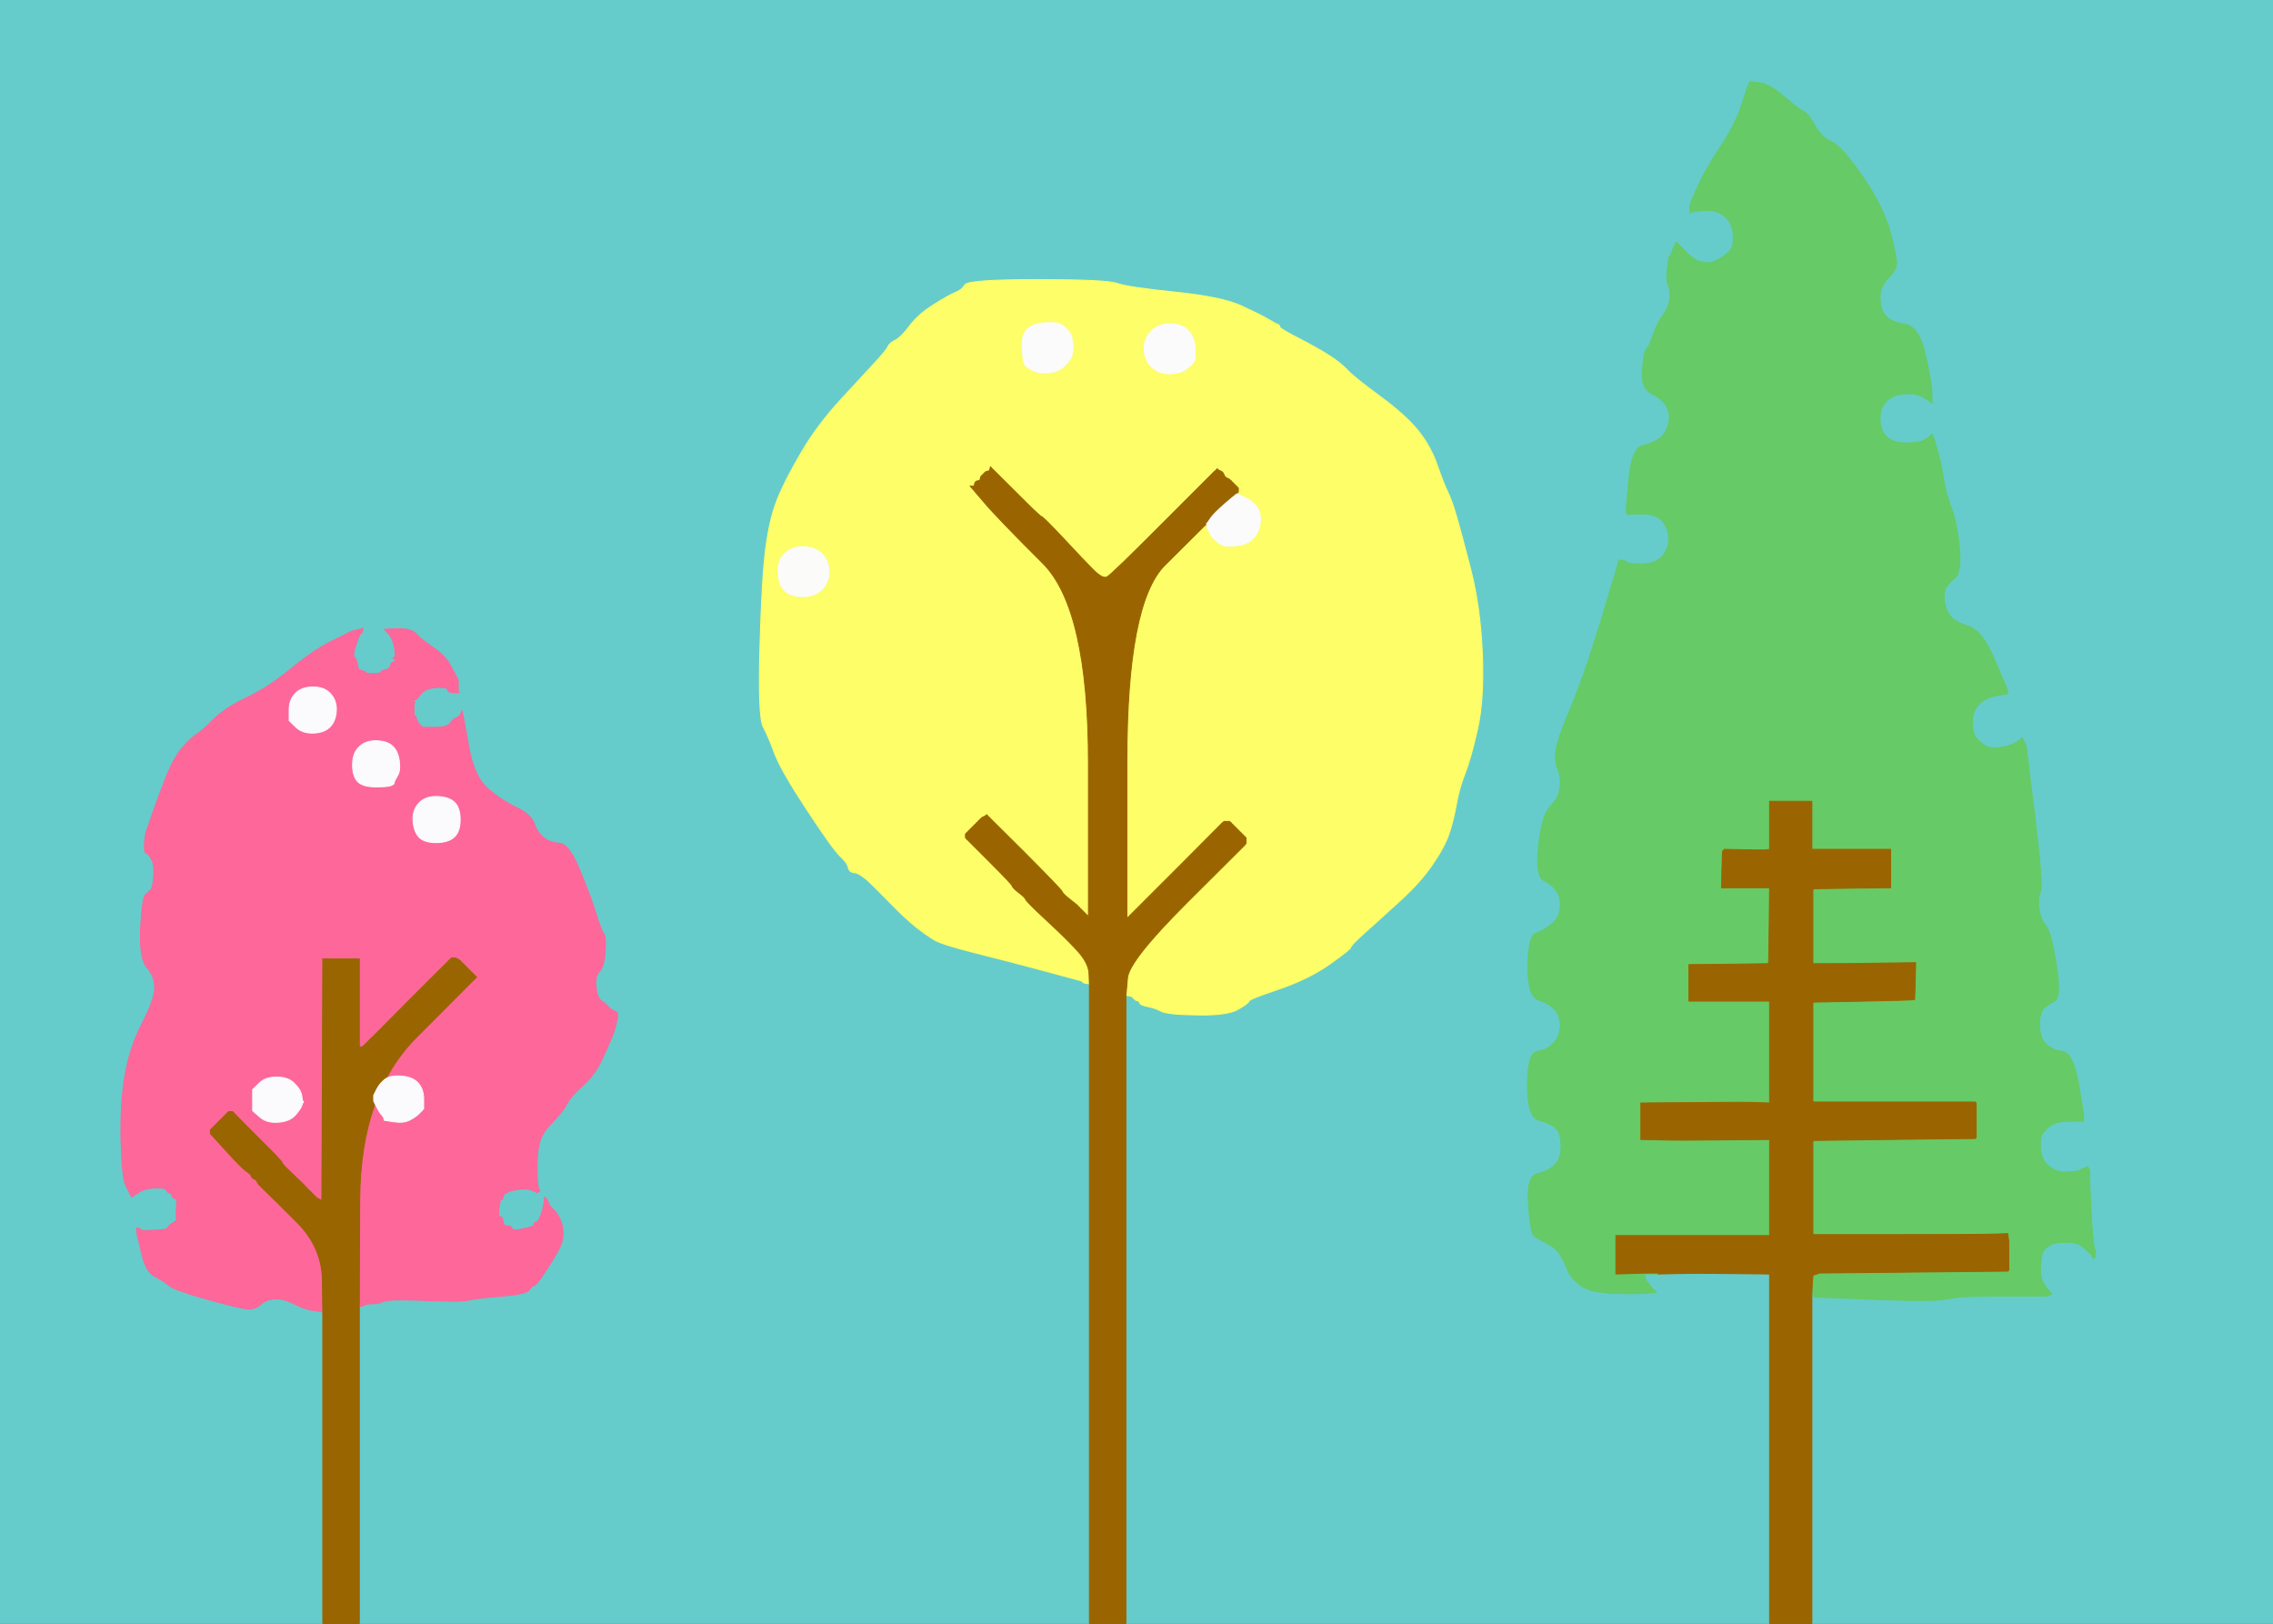
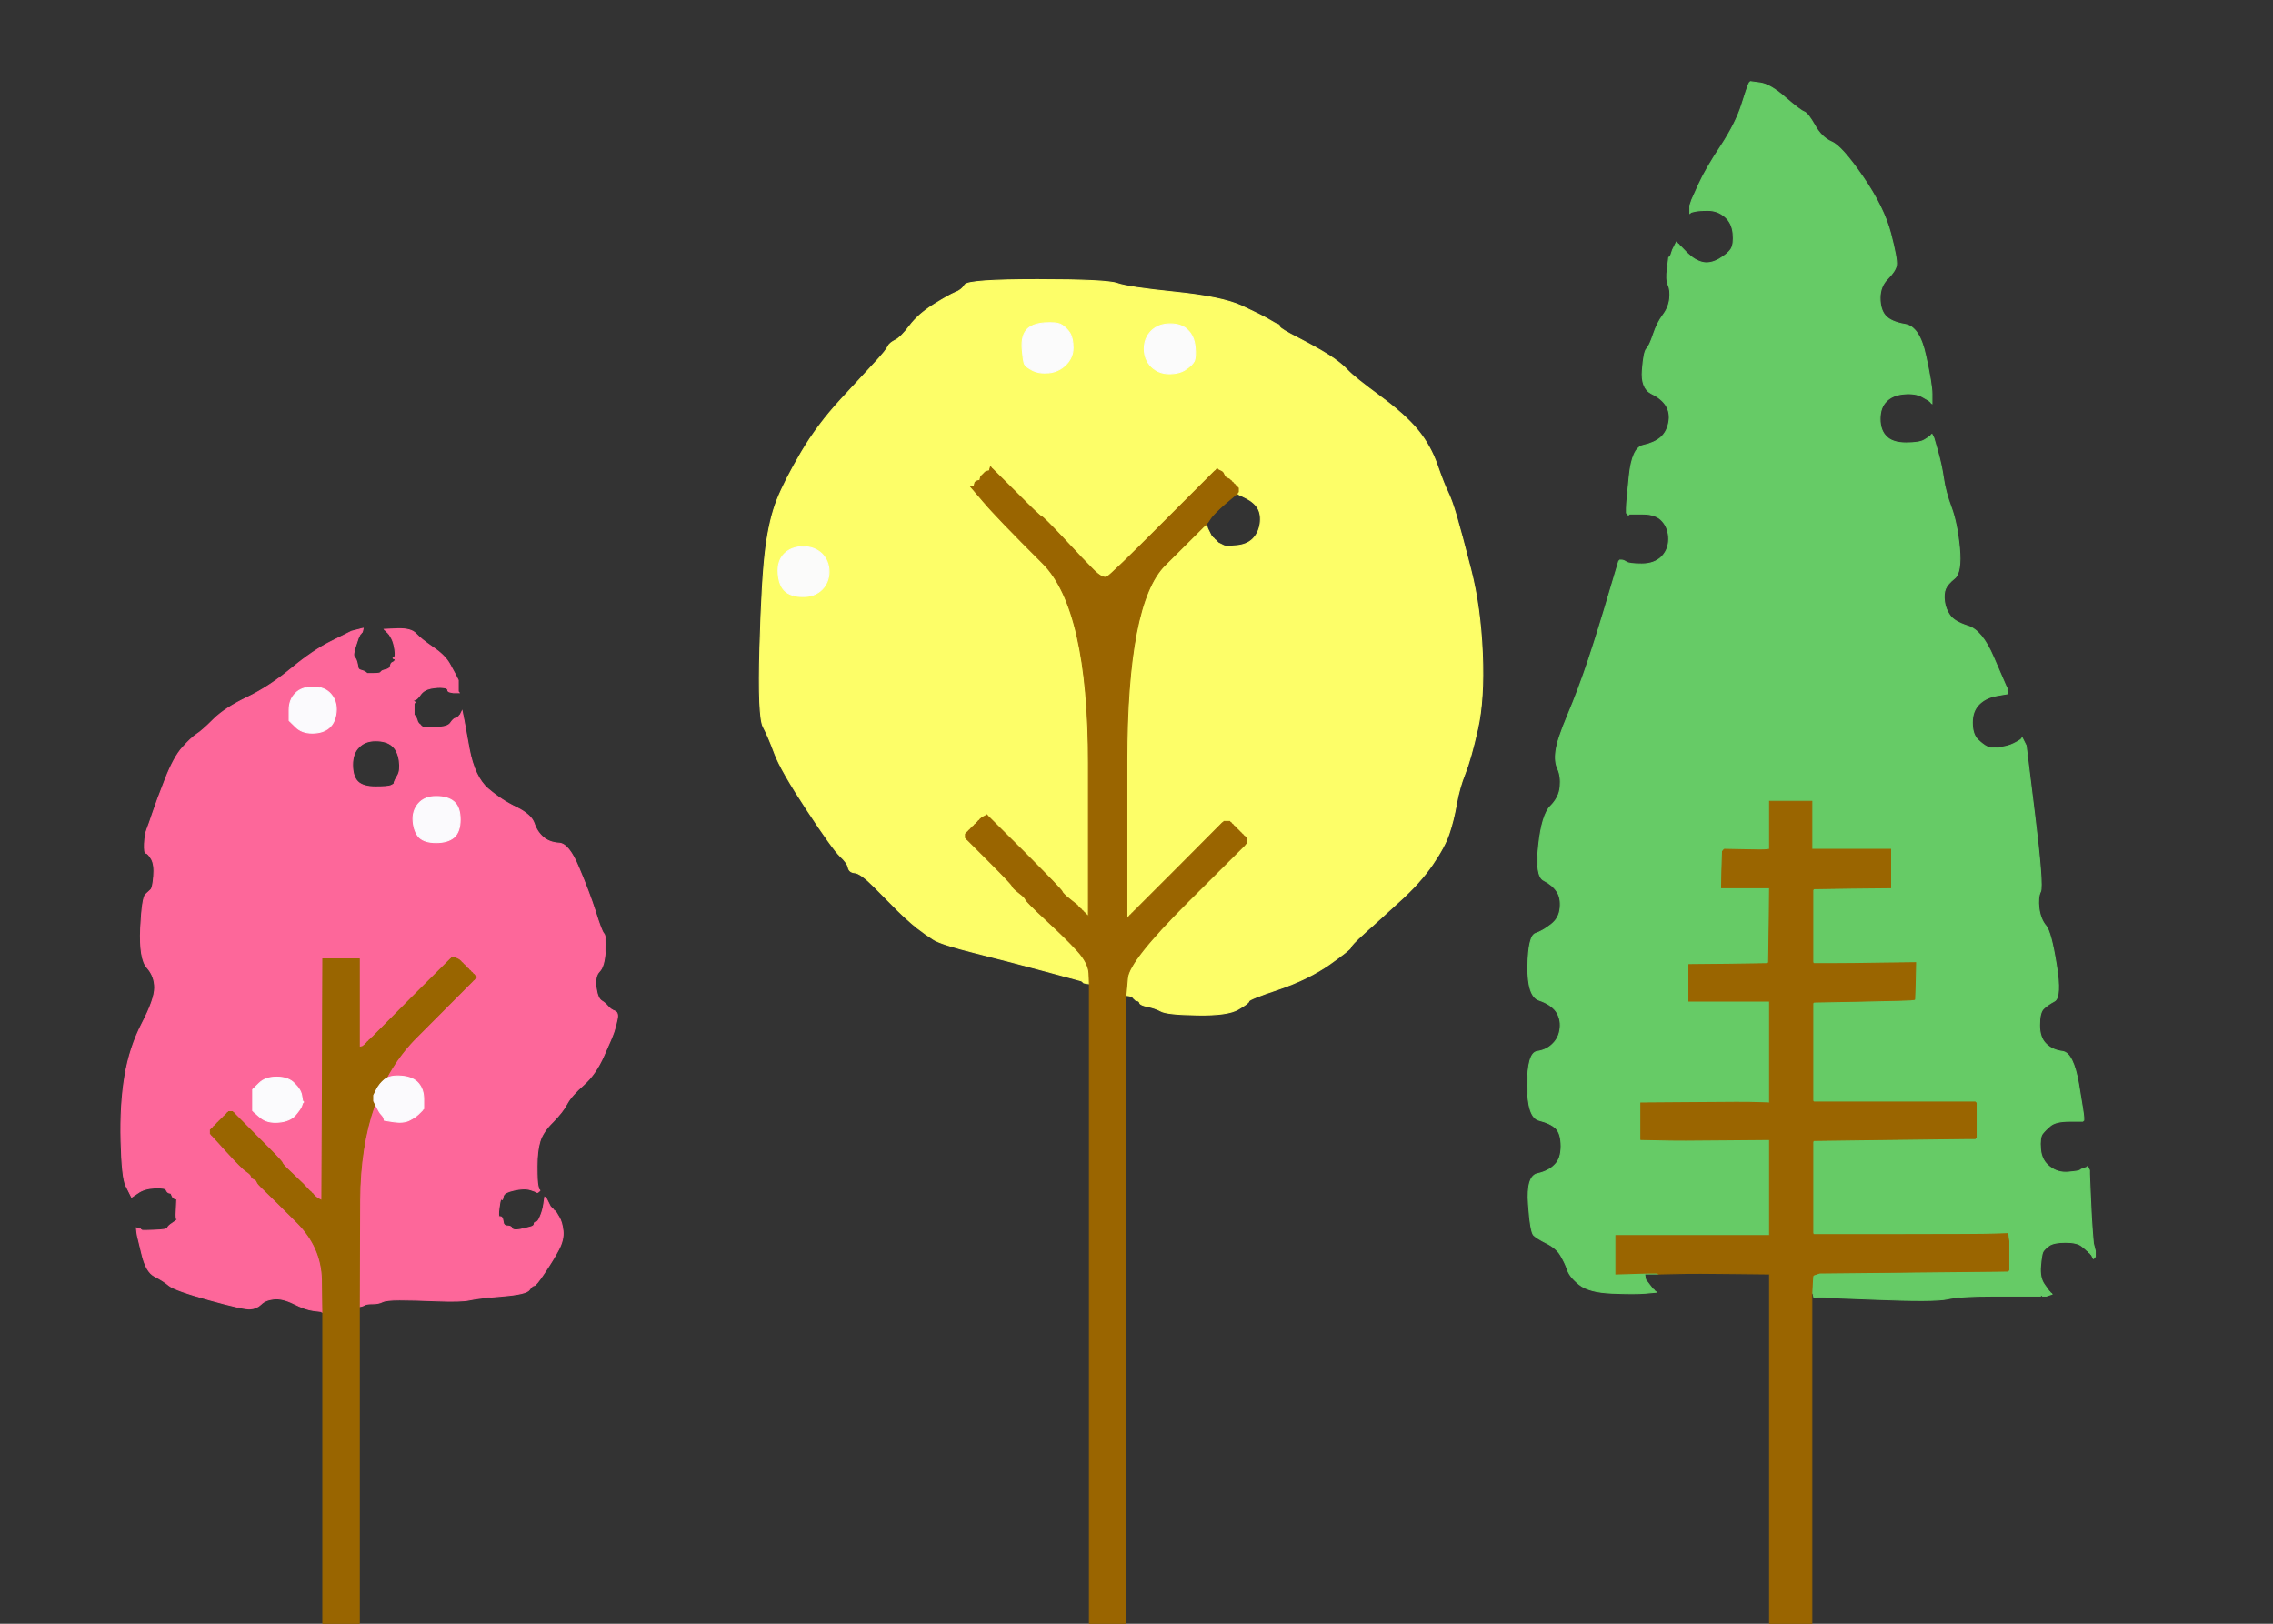
<svg xmlns="http://www.w3.org/2000/svg" width="1183" height="845">
  <rect width="100%" height="100%" fill="#333333" stroke="none" />
-   <path style="opacity:1;fill:#65CCCB;fill-rule:evenodd;stroke:#65CCCB;stroke-width:0.5px;stroke-linecap:butt;stroke-linejoin:miter;stroke-opacity:1;" d="M 0.0 422.5 L 0.0 0.0 L 591.5 0.0 L 1183.0 0.0 L 1183.0 422.5 L 1183.0 845.0 L 1063.0 845.0 L 943.0 845.0 L 943.0 759.0 L 943.0 673.0 L 943.2 673.0 L 943.5 673.0 L 943.8 674.0 L 944.0 675.0 L 975.5 676.2 Q 1007.0 677.5 1013.5 676.0 Q 1020.0 674.5 1037.5 674.5 Q 1055.0 674.5 1058.5 674.5 L 1062.0 674.5 L 1062.2 674.2 L 1062.5 674.0 L 1062.8 674.2 L 1063.0 674.5 L 1064.0 674.5 L 1065.0 674.5 L 1066.5 674.0 L 1068.0 673.5 L 1067.8 673.2 L 1067.5 673.0 L 1067.2 672.8 L 1067.0 672.5 L 1066.8 672.2 L 1066.5 672.0 L 1064.0 668.5 Q 1061.5 665.0 1062.0 659.0 Q 1062.5 653.0 1063.2 651.5 Q 1064.0 650.0 1066.5 648.2 Q 1069.0 646.5 1075.0 646.5 Q 1081.0 646.5 1083.5 648.5 Q 1086.0 650.5 1086.2 650.8 L 1086.5 651.0 L 1086.8 651.2 L 1087.0 651.5 L 1087.2 651.8 L 1087.5 652.0 L 1087.8 652.2 L 1088.0 652.5 L 1088.2 652.8 L 1088.5 653.0 L 1089.0 654.0 L 1089.5 655.0 L 1089.8 654.8 L 1090.0 654.5 L 1090.2 654.2 L 1090.5 654.0 L 1090.5 652.5 L 1090.5 651.0 L 1090.0 649.0 L 1089.5 647.0 L 1089.0 641.0 Q 1088.5 635.0 1088.0 623.0 L 1087.5 611.0 L 1087.5 610.0 L 1087.5 609.0 L 1087.0 608.0 L 1086.5 607.0 L 1086.2 607.2 L 1086.0 607.5 L 1084.5 608.0 Q 1083.0 608.5 1082.5 609.0 Q 1082.0 609.5 1076.5 610.0 Q 1071.0 610.5 1066.8 607.2 Q 1062.5 604.0 1062.0 598.0 Q 1061.5 592.0 1063.0 590.0 Q 1064.5 588.0 1067.2 585.8 Q 1070.0 583.5 1077.0 583.5 L 1084.0 583.5 L 1084.2 583.2 L 1084.5 583.0 L 1084.5 581.5 Q 1084.5 580.0 1081.8 564.0 Q 1079.0 548.0 1073.5 547.2 Q 1068.0 546.5 1064.8 543.2 Q 1061.5 540.0 1061.5 533.5 Q 1061.5 527.0 1063.5 525.0 Q 1065.5 523.0 1069.2 521.0 Q 1073.0 519.0 1070.2 502.0 Q 1067.5 485.0 1064.8 481.8 Q 1062.0 478.5 1061.2 472.8 Q 1060.5 467.0 1062.0 464.0 Q 1063.5 461.0 1059.0 424.5 L 1054.5 388.0 L 1054.0 387.0 L 1053.5 386.0 L 1053.0 385.0 L 1052.5 384.0 L 1052.2 384.2 L 1052.0 384.5 L 1051.8 384.8 L 1051.5 385.0 L 1051.2 385.2 Q 1051.0 385.5 1048.0 387.0 Q 1045.0 388.5 1040.5 389.0 Q 1036.0 389.5 1034.0 388.5 Q 1032.0 387.5 1029.2 384.8 Q 1026.5 382.0 1026.5 376.0 Q 1026.5 370.0 1030.0 366.5 Q 1033.5 363.0 1039.2 362.0 L 1045.0 361.0 L 1044.8 359.5 L 1044.5 358.0 L 1044.0 357.0 Q 1043.5 356.0 1037.5 342.0 Q 1031.5 328.0 1024.2 325.8 Q 1017.0 323.5 1014.8 320.2 Q 1012.5 317.0 1012.0 313.0 Q 1011.5 309.0 1012.5 306.5 Q 1013.5 304.0 1017.2 301.0 Q 1021.0 298.0 1019.8 285.0 Q 1018.5 272.0 1015.5 264.0 Q 1012.5 256.0 1011.5 249.0 Q 1010.5 242.0 1008.5 235.0 L 1006.5 228.0 L 1006.0 227.0 L 1005.5 226.0 L 1005.2 226.2 L 1005.0 226.5 L 1004.8 226.8 L 1004.5 227.0 L 1004.2 227.2 Q 1004.0 227.5 1001.5 229.0 Q 999.0 230.5 992.0 230.5 Q 985.0 230.5 981.8 227.2 Q 978.5 224.0 978.5 218.0 Q 978.5 212.0 981.8 208.8 Q 985.0 205.5 991.0 205.0 Q 997.0 204.5 1000.5 206.5 L 1004.0 208.5 L 1004.2 208.8 L 1004.5 209.0 L 1004.8 209.2 L 1005.0 209.5 L 1005.2 209.8 L 1005.5 210.0 L 1005.5 205.0 Q 1005.5 200.0 1002.2 185.0 Q 999.0 170.0 991.5 168.8 Q 984.0 167.5 981.2 164.2 Q 978.5 161.0 978.5 155.0 Q 978.5 149.0 982.5 145.0 Q 986.5 141.0 987.0 138.0 Q 987.5 135.0 984.0 121.5 Q 980.5 108.0 969.5 92.0 Q 958.5 76.0 953.2 73.8 Q 948.0 71.5 944.5 65.2 Q 941.0 59.0 939.0 58.2 Q 937.0 57.5 929.2 50.8 Q 921.5 44.0 916.2 43.2 L 911.0 42.5 L 910.8 42.8 L 910.5 43.0 L 910.0 44.0 Q 909.5 45.0 906.5 54.5 Q 903.5 64.0 895.8 75.8 Q 888.0 87.5 884.2 95.8 L 880.5 104.0 L 880.0 105.5 L 879.5 107.0 L 879.5 109.0 L 879.5 111.0 L 879.8 110.8 L 880.0 110.5 L 882.0 110.0 Q 884.0 109.5 889.0 109.5 Q 894.0 109.5 897.8 112.8 Q 901.5 116.0 902.0 121.5 Q 902.5 127.0 901.0 129.5 Q 899.5 132.0 894.8 134.8 Q 890.0 137.5 886.0 136.5 Q 882.0 135.5 878.2 131.8 L 874.5 128.0 L 874.2 127.8 L 874.0 127.5 L 873.8 127.2 L 873.5 127.0 L 873.2 126.8 L 873.0 126.5 L 872.8 126.2 L 872.5 126.0 L 872.0 127.0 L 871.5 128.0 L 871.0 129.0 L 870.5 130.0 L 870.0 131.5 L 869.5 133.0 L 869.2 133.2 L 869.0 133.5 L 868.8 133.8 L 868.5 134.0 L 867.8 139.8 Q 867.0 145.5 868.2 148.2 Q 869.5 151.0 869.0 155.5 Q 868.5 160.0 865.5 164.0 Q 862.5 168.0 860.5 174.0 Q 858.5 180.0 857.0 181.5 Q 855.5 183.0 854.8 192.5 Q 854.0 202.0 859.5 204.8 Q 865.0 207.5 867.2 211.2 Q 869.5 215.0 868.5 220.0 Q 867.5 225.0 864.2 227.8 Q 861.0 230.5 855.2 231.8 Q 849.5 233.0 848.0 247.5 Q 846.5 262.0 846.5 264.5 L 846.5 267.0 L 846.8 267.2 L 847.0 267.5 L 847.2 267.8 L 847.5 268.0 L 847.8 267.8 L 848.0 267.5 L 855.0 267.5 Q 862.0 267.5 865.2 271.2 Q 868.5 275.0 868.5 280.5 Q 868.5 286.0 864.8 289.8 Q 861.0 293.5 854.5 293.5 Q 848.0 293.5 846.5 292.5 Q 845.0 291.5 844.0 291.5 L 843.0 291.5 L 842.8 291.8 L 842.5 292.0 L 837.2 309.8 Q 832.0 327.5 826.8 343.2 Q 821.5 359.0 816.0 372.0 Q 810.5 385.0 809.8 390.8 Q 809.0 396.5 810.8 400.2 Q 812.5 404.0 812.0 409.5 Q 811.5 415.0 807.0 419.5 Q 802.5 424.0 800.8 440.0 Q 799.0 456.0 803.5 458.2 Q 808.0 460.5 810.2 463.8 Q 812.5 467.0 812.0 472.5 Q 811.5 478.0 807.2 481.2 Q 803.0 484.5 799.2 485.8 Q 795.5 487.0 795.2 502.8 Q 795.0 518.5 801.0 520.5 Q 807.0 522.5 809.8 526.2 Q 812.5 530.0 812.0 535.0 Q 811.5 540.0 808.2 543.2 Q 805.0 546.5 800.0 547.2 Q 795.0 548.0 795.0 564.8 Q 795.0 581.5 801.0 583.0 Q 807.0 584.5 809.8 587.2 Q 812.5 590.0 812.5 596.5 Q 812.5 603.0 809.2 606.2 Q 806.0 609.5 800.2 610.8 Q 794.5 612.0 795.5 626.5 Q 796.5 641.0 798.2 642.8 Q 800.0 644.5 805.0 647.0 Q 810.0 649.5 812.2 653.2 Q 814.5 657.0 815.8 660.8 Q 817.0 664.5 822.0 668.5 Q 827.0 672.5 839.0 673.0 Q 851.0 673.5 856.5 673.0 L 862.0 672.5 L 861.8 672.2 L 861.5 672.0 L 861.2 671.8 L 861.0 671.5 L 860.8 671.2 L 860.5 671.0 L 860.2 670.8 Q 860.0 670.5 858.2 668.2 L 856.5 666.0 L 856.2 664.5 L 856.0 663.0 L 859.5 663.0 L 863.0 663.0 L 873.0 662.8 Q 883.0 662.5 902.0 662.8 L 921.0 663.0 L 921.0 754.0 L 921.0 845.0 L 753.5 845.0 L 586.0 845.0 L 586.0 681.5 L 586.0 518.0 L 587.5 518.2 L 589.0 518.5 L 589.2 518.8 L 589.5 519.0 L 589.8 519.2 L 590.0 519.5 L 590.2 519.8 L 590.5 520.0 L 590.8 520.2 L 591.0 520.5 L 592.0 520.8 Q 593.0 521.0 593.2 522.0 Q 593.5 523.0 597.2 523.8 Q 601.0 524.5 604.2 526.2 Q 607.5 528.0 623.2 528.2 Q 639.0 528.5 644.5 525.2 Q 650.0 522.0 650.0 521.0 Q 650.0 520.0 665.5 514.8 Q 681.0 509.5 692.0 501.8 Q 703.0 494.0 703.0 493.0 Q 703.0 492.0 710.2 485.5 Q 717.5 479.0 728.2 469.2 Q 739.0 459.5 745.5 450.0 Q 752.0 440.5 754.2 433.8 Q 756.5 427.0 758.0 418.5 Q 759.5 410.0 762.5 402.5 Q 765.5 395.0 769.0 379.5 Q 772.5 364.0 771.5 340.0 Q 770.5 316.0 765.5 296.5 Q 760.5 277.0 758.0 268.5 Q 755.5 260.0 753.5 256.0 Q 751.5 252.0 748.0 242.0 Q 744.5 232.0 738.0 224.0 Q 731.5 216.0 718.2 206.2 Q 705.0 196.5 701.5 192.8 Q 698.0 189.0 691.8 185.0 Q 685.5 181.0 675.8 176.0 Q 666.0 171.0 666.0 170.0 Q 666.0 169.0 665.0 168.8 Q 664.0 168.5 660.2 166.2 Q 656.5 164.0 646.2 159.2 Q 636.0 154.5 611.5 152.0 Q 587.0 149.5 581.5 147.5 Q 576.0 145.5 540.0 145.5 Q 504.0 145.5 502.2 148.2 Q 500.5 151.0 497.2 152.2 Q 494.0 153.5 486.0 158.5 Q 478.0 163.5 473.5 169.5 Q 469.0 175.5 466.0 177.0 Q 463.0 178.5 462.2 180.2 Q 461.5 182.0 456.0 188.0 Q 450.5 194.0 438.0 207.5 Q 425.5 221.0 417.0 235.5 Q 408.5 250.0 404.5 260.0 Q 400.5 270.0 398.5 285.5 Q 396.5 301.0 395.5 337.0 Q 394.5 373.0 397.2 378.2 Q 400.0 383.5 403.2 392.2 Q 406.5 401.0 420.0 421.5 Q 433.5 442.0 437.2 445.5 Q 441.0 449.0 441.5 451.5 Q 442.0 454.0 445.0 454.2 Q 448.0 454.5 455.0 461.5 Q 462.0 468.5 467.2 473.8 Q 472.5 479.0 477.2 482.8 Q 482.0 486.5 486.0 489.0 Q 490.0 491.5 508.0 496.0 Q 526.0 500.5 544.5 505.5 L 563.0 510.5 L 563.2 510.8 L 563.5 511.0 L 563.8 511.2 L 564.0 511.5 L 565.5 511.8 L 567.0 512.0 L 567.0 678.5 L 567.0 845.0 L 377.0 845.0 L 187.0 845.0 L 187.0 762.5 L 187.0 680.0 L 188.0 679.8 L 189.0 679.5 L 190.0 679.0 Q 191.0 678.5 194.0 678.5 Q 197.0 678.5 199.0 677.5 Q 201.0 676.5 208.0 676.5 Q 215.0 676.5 227.5 677.0 Q 240.0 677.5 244.5 676.5 Q 249.0 675.5 261.5 674.5 Q 274.0 673.5 275.5 671.2 Q 277.0 669.0 278.0 669.0 Q 279.0 669.0 283.5 662.2 Q 288.0 655.5 290.8 650.2 Q 293.5 645.0 293.0 640.5 Q 292.5 636.0 291.0 633.5 L 289.5 631.0 L 289.2 630.8 L 289.0 630.5 L 288.8 630.2 L 288.5 630.0 L 288.2 629.8 L 288.0 629.5 L 287.8 629.2 L 287.5 629.0 L 287.2 628.8 L 287.0 628.5 L 286.8 628.2 L 286.5 628.0 L 286.0 627.0 L 285.5 626.0 L 285.0 625.0 L 284.5 624.0 L 284.2 623.8 L 284.0 623.5 L 283.8 623.2 L 283.5 623.0 L 283.0 626.5 Q 282.5 630.0 281.2 633.0 Q 280.0 636.0 279.0 636.0 Q 278.0 636.0 278.0 637.0 Q 278.0 638.0 276.2 638.5 Q 274.5 639.0 270.8 639.8 Q 267.0 640.5 266.5 639.2 Q 266.0 638.0 264.0 638.0 Q 262.0 638.0 261.8 635.5 Q 261.5 633.0 260.2 633.2 Q 259.0 633.5 259.8 628.2 Q 260.5 623.0 261.0 624.0 Q 261.5 625.0 261.8 623.0 Q 262.0 621.0 265.2 620.0 Q 268.5 619.0 271.2 618.8 Q 274.0 618.5 276.2 619.2 L 278.5 620.0 L 278.8 620.2 L 279.0 620.5 L 279.5 620.5 L 280.0 620.5 L 280.2 620.2 L 280.5 620.0 L 280.8 619.8 L 281.0 619.5 L 280.8 619.2 L 280.5 619.0 L 280.0 617.0 Q 279.5 615.0 279.5 607.0 Q 279.5 599.0 281.0 594.0 Q 282.5 589.0 287.8 583.8 Q 293.0 578.5 295.2 574.2 Q 297.5 570.0 303.8 564.5 Q 310.0 559.0 314.2 549.5 Q 318.5 540.0 319.5 537.0 Q 320.5 534.0 321.2 530.5 Q 322.0 527.0 320.0 526.2 Q 318.0 525.5 316.5 523.8 Q 315.0 522.0 313.0 520.8 Q 311.0 519.5 310.2 513.8 Q 309.5 508.0 312.0 505.5 Q 314.5 503.0 315.0 495.0 Q 315.5 487.0 314.2 485.8 Q 313.0 484.5 309.8 474.2 Q 306.5 464.0 301.2 451.5 Q 296.0 439.0 291.0 438.8 Q 286.0 438.5 282.8 435.8 Q 279.5 433.0 278.0 428.5 Q 276.5 424.0 268.8 420.2 Q 261.0 416.5 254.0 410.5 Q 247.0 404.5 244.2 389.8 L 241.5 375.0 L 241.0 372.5 L 240.5 370.0 L 240.0 371.0 L 239.5 372.0 L 239.2 372.2 L 239.0 372.5 L 238.8 372.8 L 238.5 373.0 L 238.2 373.2 Q 238.0 373.5 237.0 373.8 Q 236.0 374.0 234.5 376.2 Q 233.0 378.5 226.5 378.5 L 220.0 378.5 L 219.8 378.2 L 219.5 378.0 L 219.2 377.8 L 219.0 377.5 L 218.8 377.2 L 218.5 377.0 L 218.2 376.8 L 218.0 376.5 L 217.8 376.2 L 217.5 376.0 L 217.0 374.5 Q 216.5 373.0 216.0 372.5 L 215.5 372.0 L 215.5 369.0 L 215.5 366.0 L 215.8 365.8 L 216.0 365.5 L 215.8 365.2 L 215.5 365.0 L 215.2 364.8 L 215.0 364.5 L 216.0 364.2 Q 217.0 364.0 218.8 361.5 Q 220.5 359.0 224.2 358.2 Q 228.0 357.5 230.5 357.8 Q 233.0 358.0 233.0 359.0 Q 233.0 360.0 234.5 360.2 L 236.0 360.5 L 237.5 360.5 L 239.0 360.5 L 238.8 360.2 L 238.5 360.0 L 238.5 358.5 L 238.5 357.0 L 238.5 355.5 L 238.5 354.0 L 238.0 353.0 L 237.5 352.0 L 237.0 351.0 Q 236.5 350.0 234.0 345.5 Q 231.5 341.0 225.2 336.8 Q 219.0 332.5 216.5 329.8 Q 214.0 327.0 207.0 327.2 L 200.0 327.5 L 200.2 327.8 L 200.5 328.0 L 200.8 328.2 L 201.0 328.5 L 201.2 328.8 L 201.5 329.0 L 201.8 329.2 L 202.0 329.5 L 202.2 329.8 L 202.5 330.0 L 203.8 332.2 Q 205.0 334.5 205.5 338.2 Q 206.0 342.0 205.0 342.2 Q 204.0 342.5 205.0 342.8 Q 206.0 343.0 205.5 343.8 Q 205.0 344.5 204.2 344.8 Q 203.5 345.0 203.2 346.5 Q 203.0 348.0 200.8 348.5 Q 198.5 349.0 198.2 349.8 Q 198.0 350.5 194.5 350.5 L 191.0 350.5 L 190.8 350.2 L 190.5 350.0 L 190.2 349.8 L 190.0 349.5 L 188.5 349.0 L 187.0 348.5 L 186.8 348.2 L 186.5 348.0 L 186.2 346.5 Q 186.0 345.0 185.0 345.0 L 184.0 345.0 L 184.2 344.0 Q 184.5 343.0 184.0 342.0 Q 183.5 341.0 185.0 336.5 L 186.5 332.0 L 187.0 331.0 L 187.5 330.0 L 187.8 329.8 L 188.0 329.5 L 188.2 329.2 L 188.5 329.0 L 188.8 328.0 L 189.0 327.0 L 188.0 327.2 L 187.0 327.5 L 185.0 328.0 L 183.0 328.5 L 182.0 329.0 L 181.0 329.5 L 172.0 334.0 Q 163.0 338.5 151.5 348.0 Q 140.0 357.5 128.5 363.0 Q 117.0 368.5 111.0 374.5 Q 105.0 380.5 102.2 382.2 Q 99.5 384.0 95.0 389.0 Q 90.5 394.0 86.0 405.5 Q 81.5 417.0 79.5 423.0 Q 77.5 429.0 76.5 431.5 Q 75.5 434.0 75.2 439.0 Q 75.0 444.0 76.0 444.0 Q 77.0 444.0 78.8 447.0 Q 80.5 450.0 80.0 456.0 Q 79.5 462.0 78.5 463.0 Q 77.5 464.0 75.8 465.5 Q 74.0 467.0 73.2 483.0 Q 72.5 499.0 76.5 503.5 Q 80.5 508.0 80.5 514.0 Q 80.5 520.0 74.0 532.5 Q 67.5 545.0 65.0 560.0 Q 62.5 575.0 63.0 594.0 Q 63.5 613.0 65.5 617.0 Q 67.5 621.0 68.0 622.0 L 68.5 623.0 L 71.8 620.8 Q 75.0 618.5 80.5 618.2 Q 86.0 618.0 86.5 619.2 Q 87.0 620.5 88.0 620.8 L 89.0 621.0 L 89.5 622.2 Q 90.0 623.5 91.0 623.8 L 92.0 624.0 L 91.8 628.5 Q 91.5 633.0 91.8 634.0 L 92.0 635.0 L 89.8 636.5 Q 87.5 638.0 87.2 639.0 Q 87.0 640.0 80.5 640.2 Q 74.0 640.5 73.8 640.2 L 73.5 640.0 L 73.2 639.8 L 73.0 639.5 L 72.0 639.2 L 71.0 639.0 L 71.2 641.0 L 71.5 643.0 L 73.8 652.5 Q 76.0 662.0 80.5 664.2 Q 85.0 666.5 88.0 669.0 Q 91.0 671.5 109.0 676.5 Q 127.0 681.5 130.2 681.2 Q 133.5 681.0 135.8 678.8 Q 138.0 676.5 142.5 676.0 Q 147.0 675.5 153.0 678.5 Q 159.0 681.5 163.0 682.0 L 167.0 682.5 L 167.5 682.8 L 168.0 683.0 L 168.0 764.0 L 168.0 845.0 L 84.0 845.0 L 0.0 845.0 L 0.0 422.5 z  " />
  <path style="opacity:1;fill:#FD679A;fill-rule:evenodd;stroke:#FD679A;stroke-width:0.5px;stroke-linecap:butt;stroke-linejoin:miter;stroke-opacity:1;" d="M 185.0 328.0 L 187.0 327.5 L 188.0 327.2 L 189.0 327.0 L 188.8 328.0 L 188.5 329.0 L 188.2 329.2 L 188.0 329.5 L 187.8 329.8 L 187.5 330.0 L 187.0 331.0 L 186.5 332.0 L 185.0 336.5 Q 183.5 341.0 184.5 342.0 Q 185.5 343.0 186.0 345.5 L 186.5 348.0 L 186.8 348.2 L 187.0 348.5 L 188.5 349.0 L 190.0 349.5 L 190.2 349.8 L 190.5 350.0 L 190.8 350.2 L 191.0 350.5 L 194.5 350.5 Q 198.0 350.5 198.2 349.8 Q 198.5 349.0 200.8 348.5 Q 203.0 348.0 203.2 346.5 Q 203.5 345.0 204.2 344.8 Q 205.0 344.5 205.5 343.8 Q 206.0 343.0 205.0 342.8 Q 204.0 342.5 205.0 342.2 Q 206.0 342.0 205.5 338.2 Q 205.0 334.5 203.8 332.2 L 202.5 330.0 L 202.2 329.8 L 202.0 329.5 L 201.8 329.2 L 201.5 329.0 L 201.2 328.8 L 201.0 328.5 L 200.8 328.2 L 200.5 328.0 L 200.2 327.8 L 200.0 327.5 L 207.0 327.2 Q 214.0 327.0 216.5 329.8 Q 219.0 332.5 225.2 336.8 Q 231.5 341.0 234.0 345.5 Q 236.5 350.0 237.0 351.0 L 237.5 352.0 L 238.0 353.0 L 238.5 354.0 L 238.5 355.5 L 238.5 357.0 L 238.5 358.5 L 238.5 360.0 L 238.8 360.2 L 239.0 360.5 L 237.5 360.5 L 236.0 360.5 L 234.5 360.2 Q 233.0 360.0 233.0 359.0 Q 233.0 358.0 230.5 357.8 Q 228.0 357.5 224.2 358.2 Q 220.5 359.0 218.8 361.5 Q 217.0 364.0 216.0 364.2 L 215.0 364.5 L 215.2 364.8 L 215.5 365.0 L 215.8 365.2 L 216.0 365.5 L 215.8 365.8 L 215.5 366.0 L 215.5 369.0 L 215.5 372.0 L 216.0 372.5 Q 216.5 373.0 217.0 374.5 L 217.5 376.0 L 217.8 376.2 L 218.0 376.5 L 218.2 376.8 L 218.5 377.0 L 218.8 377.2 L 219.0 377.5 L 219.2 377.8 L 219.5 378.0 L 219.8 378.2 L 220.0 378.5 L 226.5 378.5 Q 233.0 378.5 234.5 376.2 Q 236.0 374.0 237.0 373.8 Q 238.0 373.5 238.2 373.2 L 238.5 373.0 L 238.8 372.8 L 239.0 372.5 L 239.2 372.2 L 239.5 372.0 L 240.0 371.0 L 240.5 370.0 L 241.0 372.5 L 241.5 375.0 L 244.2 389.8 Q 247.0 404.5 254.0 410.5 Q 261.0 416.5 268.8 420.2 Q 276.5 424.0 278.0 428.5 Q 279.5 433.0 282.8 435.8 Q 286.0 438.5 291.0 438.8 Q 296.0 439.0 301.2 451.5 Q 306.5 464.0 309.8 474.2 Q 313.0 484.5 314.2 485.8 Q 315.5 487.0 315.0 495.0 Q 314.5 503.0 312.0 505.5 Q 309.5 508.0 310.2 513.8 Q 311.0 519.5 313.0 520.8 Q 315.0 522.0 316.5 523.8 Q 318.0 525.5 320.0 526.2 Q 322.0 527.0 321.2 530.5 Q 320.5 534.0 319.5 537.0 Q 318.5 540.0 314.2 549.5 Q 310.0 559.0 303.8 564.5 Q 297.5 570.0 295.2 574.2 Q 293.0 578.5 287.8 583.8 Q 282.5 589.0 281.0 594.0 Q 279.5 599.0 279.5 607.0 Q 279.5 615.0 280.0 617.0 L 280.5 619.0 L 280.8 619.2 L 281.0 619.5 L 280.8 619.8 L 280.5 620.0 L 280.2 620.2 L 280.0 620.5 L 279.5 620.5 L 279.0 620.5 L 278.8 620.2 L 278.5 620.0 L 276.2 619.2 Q 274.0 618.5 271.2 618.8 Q 268.5 619.0 265.2 620.0 Q 262.0 621.0 261.8 623.0 Q 261.5 625.0 261.0 624.0 Q 260.5 623.0 259.8 628.2 Q 259.0 633.5 260.2 633.2 Q 261.5 633.0 261.8 635.5 Q 262.0 638.0 264.0 638.0 Q 266.0 638.0 266.5 639.2 Q 267.0 640.5 270.8 639.8 Q 274.5 639.0 276.2 638.5 Q 278.0 638.0 278.0 637.0 Q 278.0 636.0 279.0 636.0 Q 280.0 636.0 281.2 633.0 Q 282.5 630.0 283.0 626.5 L 283.5 623.0 L 283.8 623.2 L 284.0 623.5 L 284.2 623.8 L 284.5 624.0 L 285.0 625.0 L 285.5 626.0 L 286.0 627.0 L 286.5 628.0 L 286.8 628.2 L 287.0 628.5 L 287.2 628.8 L 287.5 629.0 L 287.8 629.2 L 288.0 629.5 L 288.2 629.8 L 288.5 630.0 L 288.8 630.2 L 289.0 630.5 L 289.2 630.8 L 289.5 631.0 L 291.0 633.5 Q 292.5 636.0 293.0 640.5 Q 293.5 645.0 290.8 650.2 Q 288.0 655.5 283.5 662.2 Q 279.0 669.0 278.0 669.0 Q 277.0 669.0 275.5 671.2 Q 274.0 673.5 261.5 674.5 Q 249.0 675.5 244.5 676.5 Q 240.0 677.5 227.5 677.0 Q 215.0 676.5 208.0 676.5 Q 201.0 676.5 199.0 677.5 Q 197.0 678.5 194.0 678.5 Q 191.0 678.5 190.0 679.0 L 189.0 679.5 L 188.0 679.8 L 187.0 680.0 L 187.2 624.5 Q 187.5 569.0 216.8 539.8 L 246.0 510.5 L 246.2 510.2 L 246.5 510.0 L 246.8 509.8 L 247.0 509.5 L 247.2 509.2 L 247.5 509.0 L 247.8 508.8 L 248.0 508.5 L 247.8 508.2 L 247.5 508.0 L 247.2 507.8 L 247.0 507.5 L 246.8 507.2 L 246.5 507.0 L 246.2 506.8 L 246.0 506.5 L 245.8 506.2 L 245.5 506.0 L 245.2 505.8 L 245.0 505.5 L 244.8 505.2 L 244.5 505.0 L 244.2 504.8 L 244.0 504.5 L 243.8 504.2 L 243.5 504.0 L 243.2 503.8 L 243.0 503.5 L 242.8 503.2 L 242.5 503.0 L 242.2 502.8 L 242.0 502.5 L 241.8 502.2 L 241.5 502.0 L 241.2 501.8 L 241.0 501.5 L 240.8 501.2 L 240.5 501.0 L 240.2 500.8 L 240.0 500.5 L 239.8 500.2 L 239.5 500.0 L 239.2 499.8 L 239.0 499.5 L 238.0 499.0 L 237.0 498.5 L 236.0 498.5 L 235.0 498.5 L 234.8 498.8 L 234.5 499.0 L 214.2 519.2 Q 194.0 539.5 193.8 539.8 L 193.5 540.0 L 193.2 540.2 L 193.0 540.5 L 192.8 540.8 L 192.5 541.0 L 192.2 541.2 L 192.0 541.5 L 191.8 541.8 L 191.5 542.0 L 191.2 542.2 L 191.0 542.5 L 190.8 542.8 L 190.5 543.0 L 190.2 543.2 L 190.0 543.5 L 189.8 543.8 L 189.5 544.0 L 189.2 544.2 L 189.0 544.5 L 188.0 544.8 L 187.0 545.0 L 187.0 522.0 L 187.0 499.0 L 177.5 499.0 L 168.0 499.0 L 167.8 562.0 L 167.5 625.0 L 167.2 624.8 L 167.0 624.5 L 166.0 624.0 L 165.0 623.5 L 164.8 623.2 L 164.5 623.0 L 164.2 622.8 L 164.0 622.5 L 163.8 622.2 L 163.5 622.0 L 163.2 621.8 L 163.0 621.5 L 162.8 621.2 L 162.5 621.0 L 162.2 620.8 L 162.0 620.5 L 161.8 620.2 L 161.5 620.0 L 161.2 619.8 Q 161.0 619.5 157.8 616.2 Q 154.5 613.0 150.8 609.5 Q 147.0 606.0 146.8 605.0 Q 146.5 604.0 134.2 591.8 L 122.0 579.5 L 121.8 579.2 L 121.5 579.0 L 121.2 578.8 L 121.0 578.5 L 120.0 578.5 L 119.0 578.5 L 118.8 578.8 L 118.5 579.0 L 118.2 579.2 L 118.0 579.5 L 117.8 579.8 L 117.5 580.0 L 117.2 580.2 L 117.0 580.5 L 116.8 580.8 L 116.5 581.0 L 116.2 581.2 L 116.0 581.5 L 115.8 581.8 L 115.5 582.0 L 115.2 582.2 L 115.0 582.5 L 114.8 582.8 L 114.5 583.0 L 114.2 583.2 L 114.0 583.5 L 113.8 583.8 L 113.5 584.0 L 113.2 584.2 L 113.0 584.5 L 112.8 584.8 L 112.5 585.0 L 112.2 585.2 L 112.0 585.5 L 111.8 585.8 L 111.5 586.0 L 111.2 586.2 L 111.0 586.5 L 110.8 586.8 L 110.5 587.0 L 110.2 587.2 L 110.0 587.5 L 109.8 587.8 L 109.5 588.0 L 109.5 589.0 L 109.5 590.0 L 109.8 590.2 L 110.0 590.5 L 110.2 590.8 L 110.5 591.0 L 118.2 599.5 Q 126.0 608.0 128.2 609.5 Q 130.5 611.0 130.8 612.0 Q 131.0 613.0 132.2 613.5 Q 133.5 614.0 133.8 615.0 Q 134.0 616.0 137.8 619.5 Q 141.5 623.0 154.5 636.0 Q 167.5 649.0 167.8 666.0 L 168.0 683.0 L 167.5 682.8 L 167.0 682.5 L 163.0 682.0 Q 159.0 681.5 153.0 678.5 Q 147.0 675.5 142.5 676.0 Q 138.0 676.5 135.8 678.8 Q 133.5 681.0 130.2 681.2 Q 127.0 681.5 109.0 676.5 Q 91.0 671.5 88.0 669.0 Q 85.0 666.5 80.5 664.2 Q 76.0 662.0 73.8 652.5 L 71.5 643.0 L 71.2 641.0 L 71.0 639.0 L 72.0 639.2 L 73.0 639.5 L 73.2 639.8 L 73.5 640.0 L 73.8 640.2 Q 74.0 640.5 80.5 640.2 Q 87.0 640.0 87.2 639.0 Q 87.5 638.0 89.8 636.5 L 92.0 635.0 L 91.8 634.0 Q 91.5 633.0 91.8 628.5 L 92.0 624.0 L 91.0 623.8 Q 90.0 623.5 89.5 622.2 L 89.0 621.0 L 88.0 620.8 Q 87.0 620.5 86.5 619.2 Q 86.0 618.0 80.5 618.2 Q 75.0 618.5 71.8 620.8 L 68.5 623.0 L 68.0 622.0 Q 67.5 621.0 65.5 617.0 Q 63.5 613.0 63.0 594.0 Q 62.5 575.0 65.0 560.0 Q 67.5 545.0 74.0 532.5 Q 80.5 520.0 80.5 514.0 Q 80.5 508.0 76.5 503.5 Q 72.5 499.0 73.2 483.0 Q 74.0 467.0 75.8 465.5 Q 77.5 464.0 78.5 463.0 Q 79.5 462.0 80.0 456.0 Q 80.5 450.0 78.8 447.0 Q 77.0 444.0 76.0 444.0 Q 75.0 444.0 75.2 439.0 Q 75.5 434.0 76.5 431.5 Q 77.5 429.0 79.5 423.0 Q 81.5 417.0 86.0 405.5 Q 90.5 394.0 95.0 389.0 Q 99.5 384.0 102.2 382.2 Q 105.0 380.5 111.0 374.5 Q 117.0 368.5 128.5 363.0 Q 140.0 357.5 151.5 348.0 Q 163.0 338.5 172.0 334.0 L 181.0 329.5 L 182.0 329.0 L 183.0 328.5 L 185.0 328.0 z  M 153.8 378.2 L 150.5 375.0 L 150.5 369.5 Q 150.5 364.0 153.8 360.8 Q 157.0 357.5 163.0 357.5 Q 169.0 357.5 172.2 361.2 Q 175.5 365.0 175.0 370.5 Q 174.5 376.0 171.2 378.8 Q 168.0 381.5 162.5 381.5 Q 157.0 381.5 153.8 378.2 z  M 205.2 407.0 L 205.0 408.0 L 203.5 408.8 Q 202.0 409.5 195.5 409.5 Q 189.0 409.5 186.2 406.8 Q 183.5 404.0 183.5 398.0 Q 183.5 392.0 186.8 388.8 Q 190.0 385.5 195.5 385.5 Q 201.0 385.5 204.0 388.0 Q 207.0 390.5 207.8 395.8 Q 208.5 401.0 207.0 403.5 Q 205.5 406.0 205.2 407.0 z  M 227.0 414.5 Q 233.0 414.5 236.2 417.2 Q 239.5 420.0 239.5 426.5 Q 239.5 433.0 236.2 435.8 Q 233.0 438.5 227.0 438.5 Q 221.0 438.5 218.2 435.8 Q 215.5 433.0 215.0 427.5 Q 214.5 422.0 217.8 418.2 Q 221.0 414.5 227.0 414.5 z  M 157.0 570.0 L 157.5 573.0 L 157.8 573.2 L 158.0 573.5 L 157.8 573.8 L 157.5 574.0 L 157.0 575.5 Q 156.5 577.0 153.8 580.2 Q 151.0 583.5 145.0 584.0 Q 139.0 584.5 135.5 581.5 L 132.0 578.5 L 131.8 578.2 L 131.5 578.0 L 131.5 572.5 L 131.5 567.0 L 134.8 563.8 Q 138.0 560.5 144.0 560.5 Q 150.0 560.5 153.2 563.8 Q 156.5 567.0 157.0 570.0 z  M 220.5 572.0 L 220.5 577.0 L 220.2 577.2 L 220.0 577.5 L 219.8 577.8 Q 219.5 578.0 217.8 579.8 Q 216.0 581.5 213.0 583.0 Q 210.0 584.5 205.0 583.8 L 200.0 583.0 L 199.8 582.0 Q 199.5 581.0 198.5 580.0 Q 197.5 579.0 196.0 576.0 L 194.5 573.0 L 194.5 571.5 L 194.5 570.0 L 196.0 567.0 Q 197.5 564.0 200.2 561.8 Q 203.0 559.5 209.0 560.0 Q 215.0 560.5 217.8 563.8 Q 220.5 567.0 220.5 572.0 z  " />
  <path style="opacity:1;fill:#66CB66;fill-rule:evenodd;stroke:#66CB66;stroke-width:0.5px;stroke-linecap:butt;stroke-linejoin:miter;stroke-opacity:1;" d="M 910.8 42.8 L 911.0 42.5 L 916.2 43.2 Q 921.5 44.0 929.2 50.8 Q 937.0 57.5 939.0 58.2 Q 941.0 59.0 944.5 65.2 Q 948.0 71.5 953.2 73.8 Q 958.5 76.0 969.5 92.0 Q 980.5 108.0 984.0 121.5 Q 987.5 135.0 987.0 138.0 Q 986.5 141.0 982.5 145.0 Q 978.5 149.0 978.5 155.0 Q 978.5 161.0 981.2 164.2 Q 984.0 167.5 991.5 168.8 Q 999.0 170.0 1002.2 185.0 Q 1005.5 200.0 1005.5 205.0 L 1005.5 210.0 L 1005.2 209.8 L 1005.0 209.5 L 1004.8 209.2 L 1004.5 209.0 L 1004.2 208.8 L 1004.0 208.5 L 1000.5 206.5 Q 997.0 204.5 991.0 205.0 Q 985.0 205.5 981.8 208.8 Q 978.5 212.0 978.5 218.0 Q 978.5 224.0 981.8 227.2 Q 985.0 230.5 992.0 230.5 Q 999.0 230.5 1001.5 229.0 Q 1004.0 227.5 1004.2 227.2 L 1004.5 227.0 L 1004.8 226.8 L 1005.0 226.5 L 1005.2 226.2 L 1005.5 226.0 L 1006.0 227.0 L 1006.5 228.0 L 1008.5 235.0 Q 1010.5 242.0 1011.5 249.0 Q 1012.5 256.0 1015.5 264.0 Q 1018.5 272.0 1019.8 285.0 Q 1021.0 298.0 1017.2 301.0 Q 1013.5 304.0 1012.5 306.5 Q 1011.5 309.0 1012.0 313.0 Q 1012.5 317.0 1014.8 320.2 Q 1017.0 323.5 1024.2 325.8 Q 1031.5 328.0 1037.5 342.0 Q 1043.5 356.0 1044.0 357.0 L 1044.5 358.0 L 1044.8 359.5 L 1045.0 361.0 L 1039.2 362.0 Q 1033.5 363.0 1030.0 366.5 Q 1026.5 370.0 1026.5 376.0 Q 1026.5 382.0 1029.2 384.8 Q 1032.0 387.5 1034.0 388.5 Q 1036.0 389.5 1040.5 389.0 Q 1045.0 388.5 1048.0 387.0 Q 1051.0 385.5 1051.2 385.2 L 1051.5 385.0 L 1051.8 384.8 L 1052.0 384.5 L 1052.2 384.2 L 1052.5 384.0 L 1053.0 385.0 L 1053.5 386.0 L 1054.0 387.0 L 1054.5 388.0 L 1059.0 424.5 Q 1063.5 461.0 1062.0 464.0 Q 1060.5 467.0 1061.2 472.8 Q 1062.0 478.5 1064.8 481.8 Q 1067.5 485.0 1070.2 502.0 Q 1073.0 519.0 1069.2 521.0 Q 1065.5 523.0 1063.5 525.0 Q 1061.5 527.0 1061.5 533.5 Q 1061.5 540.0 1064.8 543.2 Q 1068.0 546.5 1073.5 547.2 Q 1079.0 548.0 1081.8 564.0 Q 1084.5 580.0 1084.5 581.5 L 1084.5 583.0 L 1084.2 583.2 L 1084.0 583.5 L 1077.0 583.5 Q 1070.0 583.5 1067.2 585.8 Q 1064.5 588.0 1063.0 590.0 Q 1061.5 592.0 1062.0 598.0 Q 1062.5 604.0 1066.8 607.2 Q 1071.0 610.5 1076.5 610.0 Q 1082.0 609.5 1082.5 609.0 Q 1083.0 608.5 1084.5 608.0 L 1086.0 607.5 L 1086.2 607.2 L 1086.5 607.0 L 1087.0 608.0 L 1087.5 609.0 L 1087.5 610.0 L 1087.5 611.0 L 1088.0 623.0 Q 1088.5 635.0 1089.0 641.0 L 1089.5 647.0 L 1090.0 649.0 L 1090.5 651.0 L 1090.5 652.5 L 1090.5 654.0 L 1090.2 654.2 L 1090.0 654.5 L 1089.8 654.8 L 1089.5 655.0 L 1089.0 654.0 L 1088.5 653.0 L 1088.2 652.8 L 1088.0 652.5 L 1087.8 652.2 L 1087.5 652.0 L 1087.2 651.8 L 1087.0 651.5 L 1086.8 651.2 L 1086.5 651.0 L 1086.2 650.8 Q 1086.0 650.5 1083.5 648.5 Q 1081.0 646.5 1075.0 646.5 Q 1069.0 646.5 1066.5 648.2 Q 1064.0 650.0 1063.2 651.5 Q 1062.5 653.0 1062.0 659.0 Q 1061.5 665.0 1064.0 668.5 L 1066.5 672.0 L 1066.8 672.2 L 1067.0 672.5 L 1067.2 672.8 L 1067.5 673.0 L 1067.8 673.2 L 1068.0 673.5 L 1066.5 674.0 L 1065.0 674.5 L 1064.0 674.5 L 1063.0 674.5 L 1062.8 674.2 L 1062.5 674.0 L 1062.2 674.2 L 1062.0 674.5 L 1058.5 674.5 Q 1055.0 674.5 1037.5 674.5 Q 1020.0 674.5 1013.5 676.0 Q 1007.0 677.5 975.5 676.2 L 944.0 675.0 L 943.8 674.0 L 943.5 673.0 L 943.2 673.0 L 943.0 673.0 L 943.2 668.5 L 943.5 664.0 L 943.8 663.8 L 944.0 663.5 L 945.5 663.0 L 947.0 662.5 L 996.0 662.0 L 1045.0 661.5 L 1045.2 661.2 L 1045.5 661.0 L 1045.5 653.5 L 1045.5 646.0 L 1045.2 644.0 L 1045.0 642.0 L 1038.5 642.2 Q 1032.0 642.5 988.0 642.5 L 944.0 642.5 L 943.8 642.2 L 943.5 642.0 L 943.5 618.0 L 943.5 594.0 L 943.8 593.8 L 944.0 593.5 L 982.5 593.0 Q 1021.0 592.5 1024.5 592.5 L 1028.0 592.5 L 1028.2 592.2 L 1028.5 592.0 L 1028.5 583.0 L 1028.5 574.0 L 1028.2 573.8 L 1028.0 573.5 L 1006.0 573.5 Q 984.0 573.5 964.0 573.5 L 944.0 573.5 L 943.8 573.2 L 943.5 573.0 L 943.5 547.5 L 943.5 522.0 L 943.8 521.8 L 944.0 521.5 L 970.0 521.0 Q 996.0 520.5 996.2 520.2 L 996.5 520.0 L 996.8 510.5 L 997.0 501.0 L 980.0 501.2 Q 963.0 501.5 953.5 501.5 L 944.0 501.5 L 943.8 501.2 L 943.5 501.0 L 943.5 482.0 L 943.5 463.0 L 943.8 462.8 L 944.0 462.5 L 964.0 462.2 L 984.0 462.0 L 984.0 452.0 L 984.0 442.0 L 963.5 442.0 L 943.0 442.0 L 943.0 429.5 L 943.0 417.0 L 932.0 417.0 L 921.0 417.0 L 921.0 429.5 L 921.0 442.0 L 919.5 442.2 Q 918.0 442.5 907.8 442.2 L 897.5 442.0 L 897.2 442.2 L 897.0 442.5 L 896.8 442.8 L 896.5 443.0 L 896.2 452.5 L 896.0 462.0 L 908.5 462.0 L 921.0 462.0 L 920.8 481.5 L 920.5 501.0 L 920.2 501.2 L 920.0 501.5 L 899.5 501.8 L 879.0 502.0 L 879.0 511.5 L 879.0 521.0 L 900.0 521.0 L 921.0 521.0 L 921.0 547.5 L 921.0 574.0 L 915.0 573.8 Q 909.0 573.5 881.5 573.8 L 854.0 574.0 L 854.0 583.5 L 854.0 593.0 L 864.0 593.2 Q 874.0 593.5 897.5 593.2 L 921.0 593.0 L 921.0 618.0 L 921.0 643.0 L 881.0 643.0 L 841.0 643.0 L 841.0 653.0 L 841.0 663.0 L 848.0 662.8 Q 855.0 662.5 859.0 662.5 L 863.0 662.5 L 863.0 662.8 L 863.0 663.0 L 859.5 663.0 L 856.0 663.0 L 856.2 664.5 L 856.5 666.0 L 858.2 668.2 Q 860.0 670.5 860.2 670.8 L 860.5 671.0 L 860.8 671.2 L 861.0 671.5 L 861.2 671.8 L 861.5 672.0 L 861.8 672.2 L 862.0 672.5 L 856.5 673.0 Q 851.0 673.5 839.0 673.0 Q 827.0 672.5 822.0 668.5 Q 817.0 664.5 815.8 660.8 Q 814.5 657.0 812.2 653.2 Q 810.0 649.5 805.0 647.0 Q 800.0 644.5 798.2 642.8 Q 796.5 641.0 795.5 626.5 Q 794.5 612.0 800.2 610.8 Q 806.0 609.5 809.2 606.2 Q 812.5 603.0 812.5 596.5 Q 812.5 590.0 809.8 587.2 Q 807.0 584.5 801.0 583.0 Q 795.0 581.5 795.0 564.8 Q 795.0 548.0 800.0 547.2 Q 805.0 546.5 808.2 543.2 Q 811.5 540.0 812.0 535.0 Q 812.5 530.0 809.8 526.2 Q 807.0 522.5 801.0 520.5 Q 795.0 518.5 795.2 502.8 Q 795.5 487.0 799.2 485.8 Q 803.0 484.5 807.2 481.2 Q 811.5 478.0 812.0 472.5 Q 812.5 467.0 810.2 463.8 Q 808.0 460.5 803.5 458.2 Q 799.0 456.0 800.8 440.0 Q 802.5 424.0 807.0 419.5 Q 811.5 415.0 812.0 409.5 Q 812.5 404.0 810.8 400.2 Q 809.0 396.5 809.8 390.8 Q 810.5 385.0 816.0 372.0 Q 821.5 359.0 826.8 343.2 Q 832.0 327.5 837.2 309.8 L 842.5 292.0 L 842.8 291.8 L 843.0 291.5 L 844.0 291.5 Q 845.0 291.5 846.5 292.5 Q 848.0 293.5 854.5 293.5 Q 861.0 293.5 864.8 289.8 Q 868.5 286.0 868.5 280.5 Q 868.5 275.0 865.2 271.2 Q 862.0 267.5 855.0 267.5 L 848.0 267.5 L 847.8 267.8 L 847.5 268.0 L 847.2 267.8 L 847.0 267.5 L 846.8 267.2 L 846.5 267.0 L 846.5 264.5 Q 846.5 262.0 848.0 247.5 Q 849.5 233.0 855.2 231.8 Q 861.0 230.5 864.2 227.8 Q 867.5 225.0 868.5 220.0 Q 869.5 215.0 867.2 211.2 Q 865.0 207.5 859.5 204.8 Q 854.0 202.0 854.8 192.5 Q 855.5 183.0 857.0 181.5 Q 858.5 180.0 860.5 174.0 Q 862.5 168.0 865.5 164.0 Q 868.5 160.0 869.0 155.5 Q 869.5 151.0 868.2 148.2 Q 867.0 145.5 867.8 139.8 L 868.5 134.0 L 868.8 133.8 L 869.0 133.5 L 869.2 133.2 L 869.5 133.0 L 870.0 131.5 L 870.5 130.0 L 871.0 129.0 L 871.5 128.0 L 872.0 127.0 L 872.5 126.0 L 872.8 126.2 L 873.0 126.5 L 873.2 126.8 L 873.5 127.0 L 873.8 127.2 L 874.0 127.5 L 874.2 127.8 L 874.5 128.0 L 878.2 131.8 Q 882.0 135.5 886.0 136.5 Q 890.0 137.5 894.8 134.8 Q 899.5 132.0 901.0 129.5 Q 902.5 127.0 902.0 121.5 Q 901.5 116.0 897.8 112.8 Q 894.0 109.5 889.0 109.5 Q 884.0 109.5 882.0 110.0 L 880.0 110.5 L 879.8 110.8 L 879.5 111.0 L 879.5 109.0 L 879.5 107.0 L 880.0 105.5 L 880.5 104.0 L 884.2 95.8 Q 888.0 87.5 895.8 75.8 Q 903.5 64.0 906.5 54.5 Q 909.5 45.0 910.0 44.0 L 910.5 43.0 L 910.8 42.8 z  " />
  <path style="opacity:1;fill:#FDFE68;fill-rule:evenodd;stroke:#FDFE68;stroke-width:0.5px;stroke-linecap:butt;stroke-linejoin:miter;stroke-opacity:1;" d="M 592.0 520.8 L 591.0 520.5 L 590.8 520.2 L 590.5 520.0 L 590.2 519.8 L 590.0 519.5 L 589.8 519.2 L 589.5 519.0 L 589.2 518.8 L 589.0 518.5 L 587.5 518.2 L 586.0 518.0 L 586.8 509.0 Q 587.5 500.0 617.5 470.0 Q 647.5 440.0 647.8 439.8 L 648.0 439.5 L 648.2 439.2 L 648.5 439.0 L 648.5 437.5 L 648.5 436.0 L 648.2 435.8 L 648.0 435.5 L 647.8 435.2 L 647.5 435.0 L 647.2 434.8 L 647.0 434.5 L 646.8 434.2 L 646.5 434.0 L 646.2 433.8 L 646.0 433.5 L 645.8 433.2 L 645.5 433.0 L 645.2 432.8 L 645.0 432.5 L 644.8 432.2 L 644.5 432.0 L 644.2 431.8 L 644.0 431.5 L 643.8 431.2 L 643.5 431.0 L 643.2 430.8 L 643.0 430.5 L 642.8 430.2 L 642.5 430.0 L 642.2 429.8 L 642.0 429.5 L 641.8 429.2 L 641.5 429.0 L 641.2 428.8 L 641.0 428.5 L 640.8 428.2 L 640.5 428.0 L 640.2 427.8 L 640.0 427.5 L 638.5 427.5 L 637.0 427.5 L 636.8 427.8 L 636.5 428.0 L 636.2 428.2 Q 636.0 428.5 614.0 450.5 L 592.0 472.5 L 591.8 472.8 L 591.5 473.0 L 591.2 473.2 L 591.0 473.5 L 590.8 473.8 L 590.5 474.0 L 590.2 474.2 L 590.0 474.5 L 589.8 474.8 L 589.5 475.0 L 589.2 475.2 L 589.0 475.5 L 588.8 475.8 L 588.5 476.0 L 588.2 476.2 L 588.0 476.5 L 587.8 476.8 L 587.5 477.0 L 587.2 477.2 L 587.0 477.5 L 586.8 477.8 L 586.5 478.0 L 586.5 396.0 Q 586.5 314.0 606.2 294.2 L 626.0 274.5 L 626.2 274.2 L 626.5 274.0 L 626.8 273.8 L 627.0 273.5 L 627.5 273.2 L 628.0 273.0 L 628.2 274.0 L 628.5 275.0 L 629.0 276.0 L 629.5 277.0 L 630.0 278.0 L 630.5 279.0 L 630.8 279.2 L 631.0 279.5 L 631.2 279.8 L 631.5 280.0 L 631.8 280.2 L 632.0 280.5 L 632.2 280.8 L 632.5 281.0 L 632.8 281.2 L 633.0 281.5 L 633.2 281.8 L 633.5 282.0 L 633.8 282.2 L 634.0 282.5 L 635.0 283.0 L 636.0 283.5 L 637.0 284.0 Q 638.0 284.5 643.5 284.0 Q 649.0 283.5 652.0 280.5 Q 655.0 277.5 655.8 272.8 Q 656.5 268.0 654.8 264.8 Q 653.0 261.5 648.5 259.2 L 644.0 257.0 L 644.0 256.8 L 644.0 256.5 L 644.2 256.2 L 644.5 256.0 L 644.5 255.0 L 644.5 254.0 L 644.2 253.8 L 644.0 253.5 L 643.8 253.2 L 643.5 253.0 L 643.2 252.8 L 643.0 252.5 L 642.8 252.2 L 642.5 252.0 L 642.2 251.8 L 642.0 251.5 L 641.8 251.2 L 641.5 251.0 L 641.2 250.8 L 641.0 250.5 L 640.8 250.2 L 640.5 250.0 L 640.2 249.8 L 640.0 249.5 L 639.0 249.0 L 638.0 248.5 L 637.8 248.2 L 637.5 248.0 L 637.0 247.0 L 636.5 246.0 L 636.2 245.8 L 636.0 245.5 L 635.0 245.0 L 634.0 244.5 L 633.8 244.2 L 633.5 244.0 L 633.2 244.2 L 633.0 244.5 L 632.8 244.8 L 632.5 245.0 L 632.2 245.2 Q 632.0 245.5 605.2 272.2 Q 578.5 299.0 576.2 300.2 Q 574.0 301.5 569.0 296.5 Q 564.0 291.5 553.5 280.2 Q 543.0 269.0 542.0 268.8 Q 541.0 268.5 528.8 256.2 L 516.5 244.0 L 516.2 243.8 L 516.0 243.5 L 515.8 243.2 L 515.5 243.0 L 515.2 244.0 L 515.0 245.0 L 514.0 245.2 L 513.0 245.5 L 512.8 245.8 L 512.5 246.0 L 512.2 246.2 L 512.0 246.5 L 511.8 246.8 L 511.5 247.0 L 511.2 247.2 L 511.0 247.5 L 510.8 247.8 L 510.5 248.0 L 510.2 249.0 L 510.0 250.0 L 509.0 250.2 L 508.0 250.5 L 507.8 250.8 L 507.5 251.0 L 507.2 252.0 L 507.0 253.0 L 506.0 253.0 L 505.0 253.0 L 512.0 261.2 Q 519.0 269.5 542.8 293.2 Q 566.5 317.0 566.5 397.0 L 566.5 477.0 L 566.2 476.8 L 566.0 476.5 L 565.8 476.2 L 565.5 476.0 L 565.2 475.8 L 565.0 475.5 L 564.8 475.2 L 564.5 475.0 L 564.2 474.8 L 564.0 474.5 L 563.8 474.2 L 563.5 474.0 L 563.2 473.8 L 563.0 473.5 L 562.8 473.2 L 562.5 473.0 L 562.2 472.8 L 562.0 472.5 L 561.8 472.2 L 561.5 472.0 L 561.2 471.8 L 561.0 471.5 L 560.8 471.2 Q 560.5 471.0 556.8 468.0 Q 553.0 465.0 552.8 464.0 Q 552.5 463.0 533.8 444.2 L 515.0 425.5 L 514.8 425.2 L 514.5 425.0 L 514.2 424.8 L 514.0 424.5 L 513.8 424.2 L 513.5 424.0 L 513.2 424.2 L 513.0 424.5 L 512.0 425.0 L 511.0 425.5 L 510.8 425.8 L 510.5 426.0 L 510.2 426.2 L 510.0 426.5 L 509.8 426.8 L 509.5 427.0 L 509.2 427.2 L 509.0 427.5 L 508.8 427.8 L 508.5 428.0 L 508.2 428.2 L 508.0 428.5 L 507.8 428.8 L 507.5 429.0 L 507.2 429.2 L 507.0 429.5 L 506.8 429.8 L 506.5 430.0 L 506.2 430.2 L 506.0 430.5 L 505.8 430.8 L 505.5 431.0 L 505.2 431.2 L 505.0 431.5 L 504.8 431.8 L 504.5 432.0 L 504.2 432.2 L 504.0 432.5 L 503.8 432.8 L 503.5 433.0 L 503.2 433.2 L 503.0 433.5 L 502.8 433.8 L 502.5 434.0 L 502.5 435.0 L 502.5 436.0 L 502.8 436.2 L 503.0 436.5 L 503.2 436.8 L 503.5 437.0 L 515.0 448.5 Q 526.5 460.0 526.8 461.0 Q 527.0 462.0 530.2 464.5 Q 533.5 467.0 533.8 468.0 Q 534.0 469.0 544.2 478.5 Q 554.5 488.0 560.5 494.5 Q 566.5 501.0 566.8 506.5 L 567.0 512.0 L 565.5 511.8 L 564.0 511.5 L 563.8 511.2 L 563.5 511.0 L 563.2 510.8 L 563.0 510.5 L 544.5 505.5 Q 526.0 500.5 508.0 496.0 Q 490.0 491.5 486.0 489.0 Q 482.0 486.5 477.2 482.8 Q 472.5 479.0 467.2 473.8 Q 462.0 468.5 455.0 461.5 Q 448.0 454.5 445.0 454.2 Q 442.0 454.0 441.5 451.5 Q 441.0 449.0 437.2 445.5 Q 433.5 442.0 420.0 421.5 Q 406.5 401.0 403.2 392.2 Q 400.0 383.5 397.2 378.2 Q 394.5 373.0 395.5 337.0 Q 396.5 301.0 398.5 285.5 Q 400.5 270.0 404.5 260.0 Q 408.5 250.0 417.0 235.5 Q 425.5 221.0 438.0 207.5 Q 450.5 194.0 456.0 188.0 Q 461.5 182.0 462.2 180.2 Q 463.0 178.5 466.0 177.0 Q 469.0 175.5 473.5 169.5 Q 478.0 163.5 486.0 158.5 Q 494.0 153.5 497.2 152.2 Q 500.5 151.0 502.2 148.2 Q 504.0 145.5 540.0 145.5 Q 576.0 145.5 581.5 147.5 Q 587.0 149.5 611.5 152.0 Q 636.0 154.5 646.2 159.2 Q 656.5 164.0 660.2 166.2 Q 664.0 168.5 665.0 168.8 Q 666.0 169.0 666.0 170.0 Q 666.0 171.0 675.8 176.0 Q 685.5 181.0 691.8 185.0 Q 698.0 189.0 701.5 192.8 Q 705.0 196.5 718.2 206.2 Q 731.5 216.0 738.0 224.0 Q 744.5 232.0 748.0 242.0 Q 751.5 252.0 753.5 256.0 Q 755.5 260.0 758.0 268.5 Q 760.5 277.0 765.5 296.5 Q 770.5 316.0 771.5 340.0 Q 772.5 364.0 769.0 379.5 Q 765.5 395.0 762.5 402.5 Q 759.5 410.0 758.0 418.5 Q 756.5 427.0 754.2 433.8 Q 752.0 440.5 745.5 450.0 Q 739.0 459.5 728.2 469.2 Q 717.5 479.0 710.2 485.5 Q 703.0 492.0 703.0 493.0 Q 703.0 494.0 692.0 501.8 Q 681.0 509.5 665.5 514.8 Q 650.0 520.0 650.0 521.0 Q 650.0 522.0 644.5 525.2 Q 639.0 528.5 623.2 528.2 Q 607.5 528.0 604.2 526.2 Q 601.0 524.5 597.2 523.8 Q 593.5 523.0 593.2 522.0 Q 593.0 521.0 592.0 520.8 z  M 543.5 168.0 Q 550.0 167.5 552.5 169.0 Q 555.0 170.5 556.8 173.2 Q 558.5 176.0 558.5 181.0 Q 558.5 186.0 554.8 189.8 Q 551.0 193.5 546.0 194.0 Q 541.0 194.5 537.5 192.8 Q 534.0 191.0 533.2 189.5 Q 532.5 188.0 532.0 181.5 Q 531.5 175.0 534.2 171.8 Q 537.0 168.5 543.5 168.0 z  M 609.0 168.5 Q 615.0 168.5 618.2 171.8 Q 621.5 175.0 622.0 180.5 Q 622.5 186.0 621.5 188.0 Q 620.5 190.0 617.2 192.2 Q 614.0 194.5 608.5 194.5 Q 603.0 194.5 599.2 190.8 Q 595.5 187.0 595.5 181.5 Q 595.5 176.0 599.2 172.2 Q 603.0 168.5 609.0 168.5 z  M 418.0 284.5 Q 424.0 284.5 427.8 288.2 Q 431.5 292.0 431.5 297.5 Q 431.5 303.0 427.8 306.8 Q 424.0 310.5 418.0 310.5 Q 412.0 310.5 408.8 307.8 Q 405.5 305.0 405.0 298.5 Q 404.5 292.0 408.2 288.2 Q 412.0 284.5 418.0 284.5 z  " />
  <path style="opacity:1;fill:#9A6500;fill-rule:evenodd;stroke:#9A6500;stroke-width:0.5px;stroke-linecap:butt;stroke-linejoin:miter;stroke-opacity:1;" d="M 921.0 429.5 L 921.0 417.0 L 932.0 417.0 L 943.0 417.0 L 943.0 429.5 L 943.0 442.0 L 963.5 442.0 L 984.0 442.0 L 984.0 452.0 L 984.0 462.0 L 964.0 462.2 L 944.0 462.5 L 943.8 462.8 L 943.5 463.0 L 943.5 482.0 L 943.5 501.0 L 943.8 501.2 L 944.0 501.5 L 953.5 501.5 Q 963.0 501.5 980.0 501.2 L 997.0 501.0 L 996.8 510.5 L 996.5 520.0 L 996.2 520.2 Q 996.0 520.5 970.0 521.0 L 944.0 521.5 L 943.8 521.8 L 943.5 522.0 L 943.5 547.5 L 943.5 573.0 L 943.8 573.2 L 944.0 573.5 L 964.0 573.5 Q 984.0 573.5 1006.0 573.5 L 1028.0 573.5 L 1028.2 573.8 L 1028.5 574.0 L 1028.5 583.0 L 1028.5 592.0 L 1028.2 592.2 L 1028.0 592.5 L 1024.5 592.5 Q 1021.0 592.5 982.5 593.0 L 944.0 593.5 L 943.8 593.8 L 943.5 594.0 L 943.5 618.0 L 943.5 642.0 L 943.8 642.2 L 944.0 642.5 L 988.0 642.5 Q 1032.0 642.5 1038.5 642.2 L 1045.0 642.0 L 1045.2 644.0 L 1045.5 646.0 L 1045.5 653.5 L 1045.5 661.0 L 1045.2 661.2 L 1045.0 661.5 L 996.0 662.0 L 947.0 662.5 L 945.5 663.0 L 944.0 663.5 L 943.8 663.8 L 943.5 664.0 L 943.2 668.5 L 943.0 673.0 L 943.0 759.0 L 943.0 845.0 L 932.0 845.0 L 921.0 845.0 L 921.0 754.0 L 921.0 663.0 L 902.0 662.8 Q 883.0 662.5 873.0 662.8 L 863.0 663.0 L 863.0 662.8 L 863.0 662.5 L 859.0 662.5 Q 855.0 662.5 848.0 662.8 L 841.0 663.0 L 841.0 653.0 L 841.0 643.0 L 881.0 643.0 L 921.0 643.0 L 921.0 618.0 L 921.0 593.0 L 897.5 593.2 Q 874.0 593.5 864.0 593.2 L 854.0 593.0 L 854.0 583.5 L 854.0 574.0 L 881.5 573.8 Q 909.0 573.5 915.0 573.8 L 921.0 574.0 L 921.0 547.5 L 921.0 521.0 L 900.0 521.0 L 879.0 521.0 L 879.0 511.5 L 879.0 502.0 L 899.5 501.8 L 920.0 501.5 L 920.2 501.2 L 920.5 501.0 L 920.8 481.5 L 921.0 462.0 L 908.5 462.0 L 896.0 462.0 L 896.2 452.5 L 896.5 443.0 L 896.8 442.8 L 897.0 442.5 L 897.2 442.2 L 897.5 442.0 L 907.8 442.2 Q 918.0 442.5 919.5 442.2 L 921.0 442.0 L 921.0 429.5 z  " />
  <path style="opacity:1;fill:#9A6500;fill-rule:evenodd;stroke:#9A6500;stroke-width:0.5px;stroke-linecap:butt;stroke-linejoin:miter;stroke-opacity:1;" d="M 515.2 244.0 L 515.5 243.0 L 515.8 243.2 L 516.0 243.5 L 516.2 243.8 L 516.5 244.0 L 528.8 256.2 Q 541.0 268.5 542.0 268.8 Q 543.0 269.0 553.5 280.2 Q 564.0 291.5 569.0 296.5 Q 574.0 301.5 576.2 300.2 Q 578.5 299.0 605.2 272.2 Q 632.0 245.5 632.2 245.2 L 632.5 245.0 L 632.8 244.8 L 633.0 244.5 L 633.2 244.2 L 633.5 244.0 L 633.8 244.2 L 634.0 244.5 L 635.0 245.0 L 636.0 245.5 L 636.2 245.8 L 636.5 246.0 L 637.0 247.0 L 637.5 248.0 L 637.8 248.2 L 638.0 248.5 L 639.0 249.0 L 640.0 249.5 L 640.2 249.8 L 640.5 250.0 L 640.8 250.2 L 641.0 250.5 L 641.2 250.8 L 641.5 251.0 L 641.8 251.2 L 642.0 251.5 L 642.2 251.8 L 642.5 252.0 L 642.8 252.2 L 643.0 252.5 L 643.2 252.8 L 643.5 253.0 L 643.8 253.2 L 644.0 253.5 L 644.2 253.8 L 644.5 254.0 L 644.5 255.0 L 644.5 256.0 L 644.2 256.2 L 644.0 256.5 L 644.0 256.8 L 644.0 257.0 L 643.5 257.2 Q 643.0 257.5 637.5 262.2 Q 632.0 267.0 630.2 269.5 L 628.5 272.0 L 628.2 272.2 L 628.0 272.5 L 628.0 272.8 L 628.0 273.0 L 627.5 273.2 L 627.0 273.5 L 626.8 273.8 L 626.5 274.0 L 626.2 274.2 L 626.0 274.5 L 606.2 294.2 Q 586.5 314.0 586.5 396.0 L 586.5 478.0 L 586.8 477.8 L 587.0 477.5 L 587.2 477.2 L 587.5 477.0 L 587.8 476.8 L 588.0 476.5 L 588.2 476.2 L 588.5 476.0 L 588.8 475.8 L 589.0 475.5 L 589.2 475.2 L 589.5 475.0 L 589.8 474.8 L 590.0 474.5 L 590.2 474.2 L 590.5 474.0 L 590.8 473.8 L 591.0 473.5 L 591.2 473.2 L 591.5 473.0 L 591.8 472.8 L 592.0 472.5 L 614.0 450.5 Q 636.0 428.5 636.2 428.2 L 636.5 428.0 L 636.8 427.8 L 637.0 427.5 L 638.5 427.5 L 640.0 427.5 L 640.2 427.8 L 640.5 428.0 L 640.8 428.2 L 641.0 428.5 L 641.2 428.8 L 641.5 429.0 L 641.8 429.2 L 642.0 429.5 L 642.2 429.8 L 642.5 430.0 L 642.8 430.2 L 643.0 430.5 L 643.2 430.8 L 643.5 431.0 L 643.8 431.2 L 644.0 431.5 L 644.2 431.8 L 644.5 432.0 L 644.8 432.2 L 645.0 432.5 L 645.2 432.8 L 645.5 433.0 L 645.8 433.2 L 646.0 433.5 L 646.2 433.8 L 646.5 434.0 L 646.8 434.2 L 647.0 434.5 L 647.2 434.8 L 647.5 435.0 L 647.8 435.2 L 648.0 435.5 L 648.2 435.8 L 648.5 436.0 L 648.5 437.5 L 648.5 439.0 L 648.2 439.2 L 648.0 439.5 L 647.8 439.8 Q 647.5 440.0 617.5 470.0 Q 587.5 500.0 586.8 509.0 L 586.0 518.0 L 586.0 681.5 L 586.0 845.0 L 576.5 845.0 L 567.0 845.0 L 567.0 678.5 L 567.0 512.0 L 566.8 506.5 Q 566.5 501.0 560.5 494.5 Q 554.5 488.0 544.2 478.5 Q 534.0 469.0 533.8 468.0 Q 533.5 467.0 530.2 464.5 Q 527.0 462.0 526.8 461.0 Q 526.5 460.0 515.0 448.5 L 503.5 437.0 L 503.2 436.8 L 503.0 436.5 L 502.8 436.2 L 502.5 436.0 L 502.5 435.0 L 502.5 434.0 L 502.8 433.8 L 503.0 433.5 L 503.2 433.2 L 503.5 433.0 L 503.8 432.8 L 504.0 432.5 L 504.2 432.2 L 504.5 432.0 L 504.8 431.8 L 505.0 431.5 L 505.2 431.2 L 505.5 431.0 L 505.8 430.8 L 506.0 430.5 L 506.2 430.2 L 506.5 430.0 L 506.8 429.8 L 507.0 429.5 L 507.2 429.2 L 507.5 429.0 L 507.8 428.8 L 508.0 428.5 L 508.2 428.2 L 508.5 428.0 L 508.8 427.8 L 509.0 427.5 L 509.2 427.2 L 509.5 427.0 L 509.8 426.8 L 510.0 426.5 L 510.2 426.2 L 510.5 426.0 L 510.8 425.8 L 511.0 425.5 L 512.0 425.0 L 513.0 424.5 L 513.2 424.2 L 513.5 424.0 L 513.8 424.2 L 514.0 424.5 L 514.2 424.8 L 514.5 425.0 L 514.8 425.2 L 515.0 425.5 L 533.8 444.2 Q 552.5 463.0 552.8 464.0 Q 553.0 465.0 556.8 468.0 Q 560.5 471.0 560.8 471.2 L 561.0 471.5 L 561.2 471.8 L 561.5 472.0 L 561.8 472.2 L 562.0 472.5 L 562.2 472.8 L 562.5 473.0 L 562.8 473.2 L 563.0 473.5 L 563.2 473.8 L 563.5 474.0 L 563.8 474.2 L 564.0 474.5 L 564.2 474.8 L 564.5 475.0 L 564.8 475.2 L 565.0 475.5 L 565.2 475.8 L 565.5 476.0 L 565.8 476.2 L 566.0 476.5 L 566.2 476.8 L 566.5 477.0 L 566.5 397.0 Q 566.5 317.0 542.8 293.2 Q 519.0 269.5 512.0 261.2 L 505.0 253.0 L 506.0 253.0 L 507.0 253.0 L 507.2 252.0 L 507.5 251.0 L 507.8 250.8 L 508.0 250.5 L 509.0 250.2 L 510.0 250.0 L 510.2 249.0 L 510.5 248.0 L 510.8 247.8 L 511.0 247.5 L 511.2 247.2 L 511.5 247.0 L 511.8 246.8 L 512.0 246.5 L 512.2 246.2 L 512.5 246.0 L 512.8 245.8 L 513.0 245.5 L 514.0 245.2 L 515.0 245.0 L 515.2 244.0 z  " />
  <path style="opacity:1;fill:#996500;fill-rule:evenodd;stroke:#996500;stroke-width:0.5px;stroke-linecap:butt;stroke-linejoin:miter;stroke-opacity:1;" d="M 234.8 498.8 L 235.0 498.5 L 236.0 498.5 L 237.0 498.5 L 238.0 499.0 L 239.0 499.5 L 239.2 499.8 L 239.5 500.0 L 239.8 500.2 L 240.0 500.5 L 240.2 500.8 L 240.5 501.0 L 240.8 501.2 L 241.0 501.5 L 241.2 501.8 L 241.5 502.0 L 241.8 502.2 L 242.0 502.5 L 242.2 502.8 L 242.5 503.0 L 242.8 503.2 L 243.0 503.5 L 243.2 503.8 L 243.5 504.0 L 243.8 504.2 L 244.0 504.5 L 244.2 504.8 L 244.5 505.0 L 244.8 505.2 L 245.0 505.5 L 245.2 505.8 L 245.5 506.0 L 245.8 506.2 L 246.0 506.5 L 246.2 506.8 L 246.5 507.0 L 246.8 507.2 L 247.0 507.5 L 247.2 507.8 L 247.5 508.0 L 247.8 508.2 L 248.0 508.5 L 247.8 508.8 L 247.5 509.0 L 247.2 509.2 L 247.0 509.5 L 246.8 509.8 L 246.5 510.0 L 246.2 510.2 L 246.0 510.5 L 216.8 539.8 Q 187.5 569.0 187.2 624.5 L 187.0 680.0 L 187.0 762.5 L 187.0 845.0 L 177.5 845.0 L 168.0 845.0 L 168.0 764.0 L 168.0 683.0 L 167.8 666.0 Q 167.5 649.0 154.5 636.0 Q 141.5 623.0 137.8 619.5 Q 134.0 616.0 133.8 615.0 Q 133.5 614.0 132.2 613.5 Q 131.0 613.0 130.8 612.0 Q 130.5 611.0 128.2 609.5 Q 126.0 608.0 118.2 599.5 L 110.5 591.0 L 110.2 590.8 L 110.0 590.5 L 109.8 590.2 L 109.5 590.0 L 109.5 589.0 L 109.5 588.0 L 109.8 587.8 L 110.0 587.5 L 110.2 587.2 L 110.5 587.0 L 110.8 586.8 L 111.0 586.5 L 111.2 586.2 L 111.5 586.0 L 111.8 585.8 L 112.0 585.5 L 112.2 585.2 L 112.5 585.0 L 112.8 584.8 L 113.0 584.5 L 113.2 584.2 L 113.5 584.0 L 113.8 583.8 L 114.0 583.5 L 114.2 583.2 L 114.5 583.0 L 114.8 582.8 L 115.0 582.5 L 115.2 582.2 L 115.5 582.0 L 115.8 581.8 L 116.0 581.5 L 116.2 581.2 L 116.5 581.0 L 116.8 580.8 L 117.0 580.5 L 117.2 580.2 L 117.5 580.0 L 117.8 579.8 L 118.0 579.5 L 118.2 579.2 L 118.5 579.0 L 118.8 578.8 L 119.0 578.5 L 120.0 578.5 L 121.0 578.5 L 121.2 578.8 L 121.5 579.0 L 121.8 579.2 L 122.0 579.5 L 134.2 591.8 Q 146.5 604.0 146.8 605.0 Q 147.0 606.0 150.8 609.5 Q 154.5 613.0 157.8 616.2 Q 161.0 619.5 161.2 619.8 L 161.5 620.0 L 161.8 620.2 L 162.0 620.5 L 162.2 620.8 L 162.5 621.0 L 162.8 621.2 L 163.0 621.5 L 163.2 621.8 L 163.5 622.0 L 163.8 622.2 L 164.0 622.5 L 164.2 622.8 L 164.5 623.0 L 164.8 623.2 L 165.0 623.5 L 166.0 624.0 L 167.0 624.5 L 167.2 624.8 L 167.5 625.0 L 167.8 562.0 L 168.0 499.0 L 177.5 499.0 L 187.0 499.0 L 187.0 522.0 L 187.0 545.0 L 188.0 544.8 L 189.0 544.5 L 189.2 544.2 L 189.5 544.0 L 189.8 543.8 L 190.0 543.5 L 190.2 543.2 L 190.5 543.0 L 190.8 542.8 L 191.0 542.5 L 191.2 542.2 L 191.5 542.0 L 191.8 541.8 L 192.0 541.5 L 192.2 541.2 L 192.5 541.0 L 192.8 540.8 L 193.0 540.5 L 193.2 540.2 L 193.5 540.0 L 193.8 539.8 Q 194.0 539.5 214.2 519.2 L 234.5 499.0 L 234.8 498.8 z  " />
  <path style="opacity:1;fill:#FBFBFD;fill-rule:evenodd;stroke:#FBFBFD;stroke-width:0.5px;stroke-linecap:butt;stroke-linejoin:miter;stroke-opacity:1;" d="M 157.0 570.0 L 157.5 573.0 L 157.8 573.2 L 158.0 573.5 L 157.8 573.8 L 157.5 574.0 L 157.0 575.5 Q 156.5 577.0 153.8 580.2 Q 151.0 583.5 145.0 584.0 Q 139.0 584.5 135.5 581.5 L 132.0 578.5 L 131.8 578.2 L 131.5 578.0 L 131.5 572.5 L 131.5 567.0 L 134.8 563.8 Q 138.0 560.5 144.0 560.5 Q 150.0 560.5 153.2 563.8 Q 156.5 567.0 157.0 570.0 z  " />
-   <path style="opacity:1;fill:#FBFAFD;fill-rule:evenodd;stroke:#FBFAFD;stroke-width:0.5px;stroke-linecap:butt;stroke-linejoin:miter;stroke-opacity:1;" d="M 205.2 407.0 L 205.0 408.0 L 203.5 408.8 Q 202.0 409.5 195.5 409.5 Q 189.0 409.5 186.2 406.8 Q 183.5 404.0 183.5 398.0 Q 183.5 392.0 186.8 388.8 Q 190.0 385.5 195.5 385.5 Q 201.0 385.5 204.0 388.0 Q 207.0 390.5 207.8 395.8 Q 208.5 401.0 207.0 403.5 Q 205.5 406.0 205.2 407.0 z  " />
  <path style="opacity:1;fill:#FBFAFD;fill-rule:evenodd;stroke:#FBFAFD;stroke-width:0.5px;stroke-linecap:butt;stroke-linejoin:miter;stroke-opacity:1;" d="M 227.0 414.5 Q 233.0 414.5 236.2 417.2 Q 239.5 420.0 239.5 426.5 Q 239.5 433.0 236.2 435.8 Q 233.0 438.5 227.0 438.5 Q 221.0 438.5 218.2 435.8 Q 215.5 433.0 215.0 427.5 Q 214.5 422.0 217.8 418.2 Q 221.0 414.5 227.0 414.5 z  " />
  <path style="opacity:1;fill:#FBFAFD;fill-rule:evenodd;stroke:#FBFAFD;stroke-width:0.5px;stroke-linecap:butt;stroke-linejoin:miter;stroke-opacity:1;" d="M 153.8 378.2 L 150.5 375.0 L 150.5 369.5 Q 150.5 364.0 153.8 360.8 Q 157.0 357.5 163.0 357.5 Q 169.0 357.5 172.2 361.2 Q 175.5 365.0 175.0 370.5 Q 174.5 376.0 171.2 378.8 Q 168.0 381.5 162.5 381.5 Q 157.0 381.5 153.8 378.2 z  " />
  <path style="opacity:1;fill:#FBFAFD;fill-rule:evenodd;stroke:#FBFAFD;stroke-width:0.5px;stroke-linecap:butt;stroke-linejoin:miter;stroke-opacity:1;" d="M 220.5 572.0 L 220.5 577.0 L 220.2 577.2 L 220.0 577.5 L 219.8 577.8 Q 219.5 578.0 217.8 579.8 Q 216.0 581.5 213.0 583.0 Q 210.0 584.5 205.0 583.8 L 200.0 583.0 L 199.8 582.0 Q 199.5 581.0 198.5 580.0 Q 197.5 579.0 196.0 576.0 L 194.5 573.0 L 194.5 571.5 L 194.5 570.0 L 196.0 567.0 Q 197.5 564.0 200.2 561.8 Q 203.0 559.5 209.0 560.0 Q 215.0 560.5 217.8 563.8 Q 220.5 567.0 220.5 572.0 z  " />
-   <path style="opacity:1;fill:#FBFBFB;fill-rule:evenodd;stroke:#FBFBFB;stroke-width:0.5px;stroke-linecap:butt;stroke-linejoin:miter;stroke-opacity:1;" d="M 643.5 257.2 L 644.0 257.0 L 648.5 259.2 Q 653.0 261.5 654.8 264.8 Q 656.5 268.0 655.8 272.8 Q 655.0 277.5 652.0 280.5 Q 649.0 283.5 643.5 284.0 Q 638.0 284.5 637.0 284.0 L 636.0 283.5 L 635.0 283.0 L 634.0 282.5 L 633.8 282.2 L 633.5 282.0 L 633.2 281.8 L 633.0 281.5 L 632.8 281.2 L 632.5 281.0 L 632.2 280.8 L 632.0 280.5 L 631.8 280.2 L 631.5 280.0 L 631.2 279.8 L 631.0 279.5 L 630.8 279.2 L 630.5 279.0 L 630.0 278.0 L 629.5 277.0 L 629.0 276.0 L 628.5 275.0 L 628.2 274.0 L 628.0 273.0 L 628.0 272.8 L 628.0 272.5 L 628.2 272.2 L 628.5 272.0 L 630.2 269.5 Q 632.0 267.0 637.5 262.2 Q 643.0 257.5 643.5 257.2 z  " />
-   <path style="opacity:1;fill:#FBFBFB;fill-rule:evenodd;stroke:#FBFBFB;stroke-width:0.5px;stroke-linecap:butt;stroke-linejoin:miter;stroke-opacity:1;" d="M 609.0 168.5 Q 615.0 168.5 618.2 171.8 Q 621.5 175.0 622.0 180.5 Q 622.5 186.0 621.5 188.0 Q 620.5 190.0 617.2 192.2 Q 614.0 194.5 608.5 194.5 Q 603.0 194.5 599.2 190.8 Q 595.5 187.0 595.5 181.5 Q 595.5 176.0 599.2 172.2 Q 603.0 168.5 609.0 168.5 z  " />
+   <path style="opacity:1;fill:#FBFBFB;fill-rule:evenodd;stroke:#FBFBFB;stroke-width:0.5px;stroke-linecap:butt;stroke-linejoin:miter;stroke-opacity:1;" d="M 609.0 168.5 Q 615.0 168.5 618.2 171.8 Q 621.5 175.0 622.0 180.5 Q 622.5 186.0 621.5 188.0 Q 620.5 190.0 617.2 192.2 Q 614.0 194.5 608.5 194.5 Q 603.0 194.5 599.2 190.8 Q 595.5 187.0 595.5 181.5 Q 595.5 176.0 599.2 172.2 Q 603.0 168.5 609.0 168.5 " />
  <path style="opacity:1;fill:#FBFBFB;fill-rule:evenodd;stroke:#FBFBFB;stroke-width:0.5px;stroke-linecap:butt;stroke-linejoin:miter;stroke-opacity:1;" d="M 543.5 168.0 Q 550.0 167.5 552.5 169.0 Q 555.0 170.5 556.8 173.2 Q 558.5 176.0 558.5 181.0 Q 558.5 186.0 554.8 189.8 Q 551.0 193.5 546.0 194.0 Q 541.0 194.5 537.5 192.8 Q 534.0 191.0 533.2 189.5 Q 532.5 188.0 532.0 181.5 Q 531.5 175.0 534.2 171.8 Q 537.0 168.5 543.5 168.0 z  " />
  <path style="opacity:1;fill:#FBFBFA;fill-rule:evenodd;stroke:#FBFBFA;stroke-width:0.5px;stroke-linecap:butt;stroke-linejoin:miter;stroke-opacity:1;" d="M 418.0 284.5 Q 424.0 284.5 427.8 288.2 Q 431.5 292.0 431.5 297.5 Q 431.5 303.0 427.8 306.8 Q 424.0 310.5 418.0 310.5 Q 412.0 310.5 408.8 307.8 Q 405.5 305.0 405.0 298.5 Q 404.5 292.0 408.2 288.2 Q 412.0 284.5 418.0 284.5 z  " />
</svg>